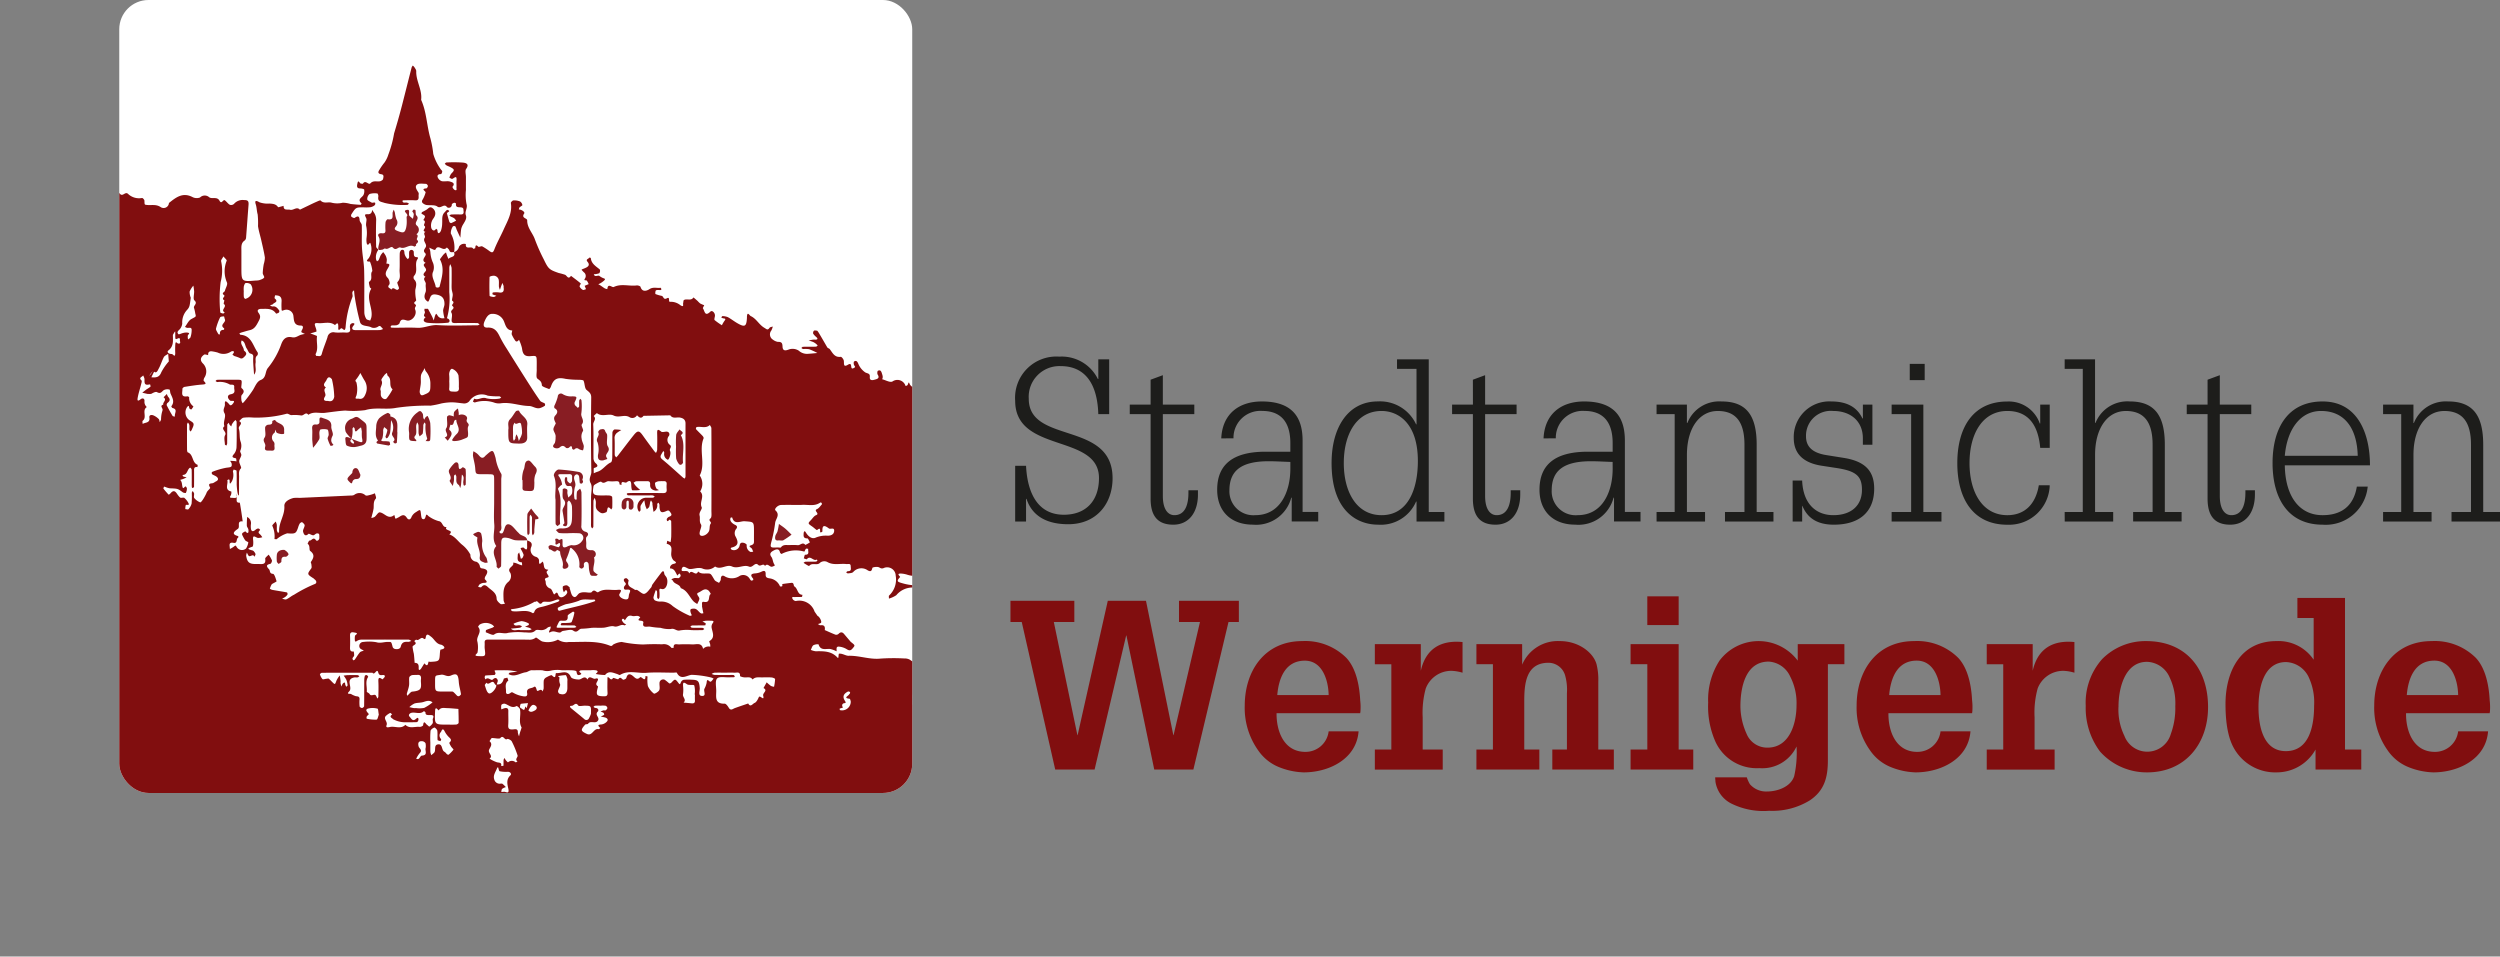
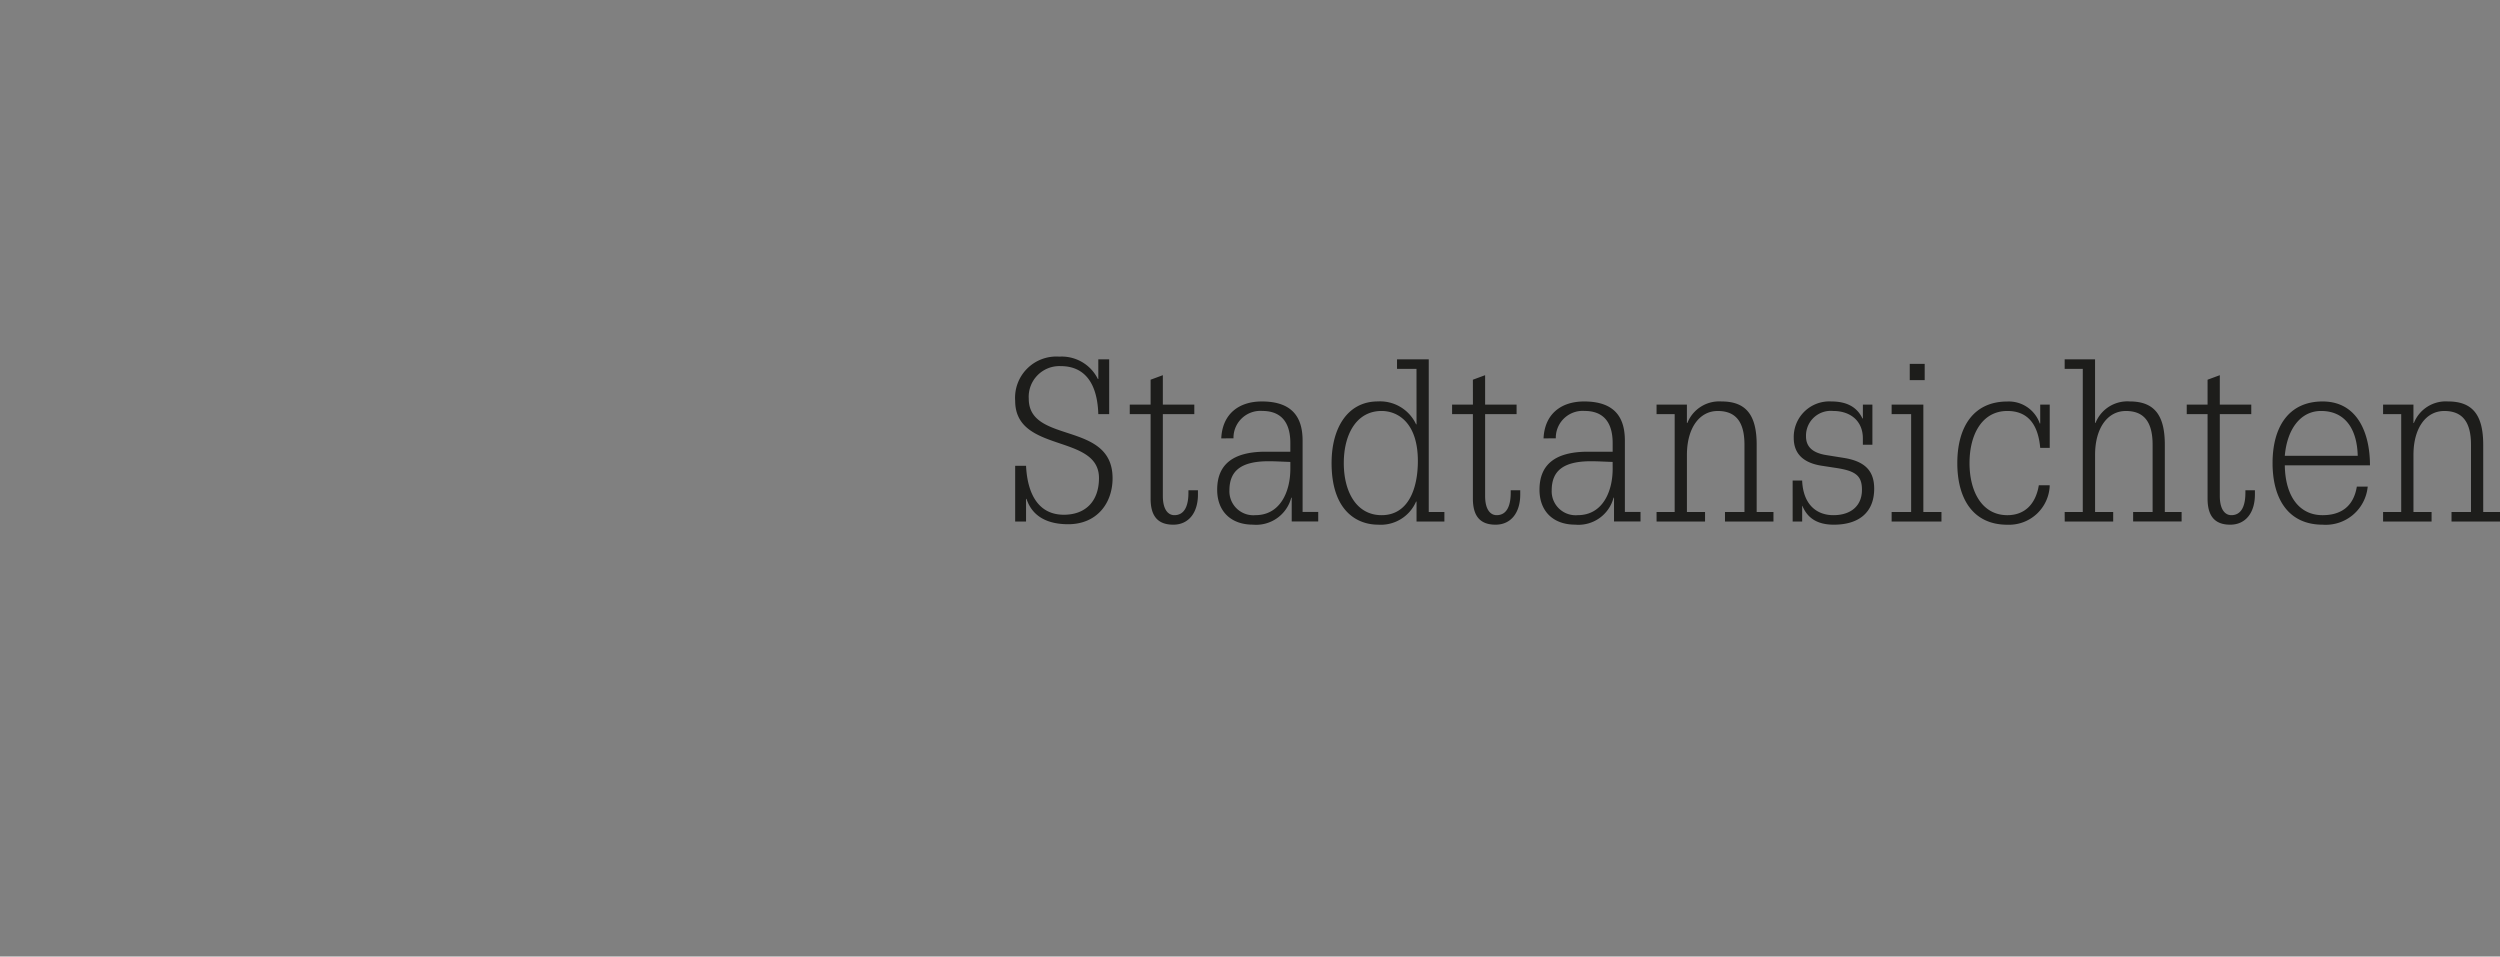
<svg xmlns="http://www.w3.org/2000/svg" viewBox="0 0 357.509 136.789">
  <rect x="0" y="0" width="357.509" height="136.789" fill="#808080" stroke="none" />
  <defs>
    <clipPath id="a" transform="translate(17.054)">
      <rect width="113.398" height="113.398" fill="none" rx="4.183" />
    </clipPath>
  </defs>
  <path fill="#1d1d1b" d="M157.061 51.384h1.555v7.84h-1.555c-.129-4.374-1.911-6.868-5.377-6.868a4.392 4.392 0 00-4.568 4.665c0 6.544 11.986 3.109 11.986 11.37 0 3.564-2.235 6.576-6.349 6.576-2.915 0-5.118-1.069-5.961-3.628h-.064v3.24h-1.555V66.61h1.555c.194 3.952 1.717 7 5.409 7 3.11 0 5.021-1.943 5.021-5.248 0-6.382-11.985-3.5-11.985-11.047A5.9 5.9 0 01151.489 51 5.761 5.761 0 01157 54.2h.064zM164.54 54.3l1.75-.647v4.211h4.5v1.361h-4.5v11.693c0 2.04.81 2.753 1.652 2.753 1.328 0 2.008-1.133 2.008-3.207v-.356h1.361v.616c0 2.559-1.3 4.308-3.531 4.308-2.268 0-3.24-1.3-3.24-3.725V59.224h-2.98v-1.361h2.98zM174.645 62.69c.162-3.531 2.559-5.28 5.8-5.28 4.535 0 5.831 2.462 5.831 5.6v10.2h2.235v1.361h-3.791v-3.4h-.066a5.19 5.19 0 01-5.507 3.855c-3.078 0-5.086-1.879-5.086-4.989 0-3.465 2.073-5.442 6.932-5.442h3.531v-1.23c0-3.273-1.587-4.6-4.017-4.6a3.848 3.848 0 00-4.106 3.57c-.008.116-.01.233-.008.35zm9.88 3.369c-1.1-.032-2.1-.1-3.078-.1-4.016 0-5.636 1.394-5.636 4.179a3.421 3.421 0 003.295 3.542 3.251 3.251 0 00.43-.011c3.532 0 4.989-3.337 4.989-6.64zM202.565 52.745h-2.786v-1.361h4.536v21.834h2.239v1.361h-3.985v-2.851h-.065a5.5 5.5 0 01-5.474 3.3c-2.689 0-6.609-1.685-6.609-8.811 0-5.118 2.365-8.811 6.609-8.811a5.671 5.671 0 015.474 3.271h.065zm-4.989 20.926c3.855 0 5.184-3.854 5.184-7.742 0-5.571-2.948-7.159-5.184-7.159-3.595 0-5.409 3.337-5.409 7.451s1.814 7.45 5.409 7.45zM210.627 54.3l1.75-.647v4.211h4.5v1.361h-4.5v11.693c0 2.04.81 2.753 1.652 2.753 1.328 0 2.008-1.133 2.008-3.207v-.356h1.363v.616c0 2.559-1.3 4.308-3.531 4.308-2.268 0-3.24-1.3-3.24-3.725V59.224h-2.975v-1.361h2.98zM220.732 62.69c.162-3.531 2.559-5.28 5.8-5.28 4.535 0 5.831 2.462 5.831 5.6v10.2h2.237v1.361h-3.79v-3.4h-.065a5.187 5.187 0 01-5.506 3.855c-3.078 0-5.086-1.879-5.086-4.989 0-3.465 2.073-5.442 6.932-5.442h3.531v-1.23c0-3.273-1.587-4.6-4.017-4.6a3.848 3.848 0 00-4.106 3.57c-.008.116-.01.233-.008.35zm9.88 3.369c-1.1-.032-2.1-.1-3.078-.1-4.016 0-5.636 1.394-5.636 4.179a3.421 3.421 0 003.3 3.542 3.251 3.251 0 00.43-.011c3.532 0 4.989-3.337 4.989-6.64zM236.893 73.218h2.591V59.224h-2.591v-1.361h4.341v2.624h.065a4.9 4.9 0 014.891-3.077c3.531 0 5.021 1.975 5.021 6.187v9.621h2.4v1.361h-6.932v-1.361h2.786V63.6c0-3.3-1.264-4.827-3.823-4.827-2.591 0-4.405 2.4-4.405 6.284v8.164h2.591v1.361h-6.932zM256.354 68.715h1.36c.13 3.337 1.977 4.956 4.471 4.956s4.082-1.328 4.082-3.628c0-2.008-.907-2.688-3.6-3.11l-2.106-.323c-2.591-.389-4.049-1.653-4.049-3.985a5.088 5.088 0 014.95-5.222c.145 0 .29 0 .434.007 2.073 0 3.629.713 4.438 2.429h.065v-1.976h1.36V63.6h-1.363v-.91c0-2.526-1.814-3.92-4.244-3.92a3.543 3.543 0 00-3.872 3.181 3.7 3.7 0 00-.015.447c0 1.75 1.3 2.43 2.948 2.689l2.43.389c3.077.485 4.373 1.879 4.373 4.405 0 3.434-2.236 5.151-5.766 5.151-2.2 0-3.726-.81-4.5-2.689h-.033v2.236h-1.36zM270.51 73.218h2.79V59.224h-2.79v-1.361h4.536v15.355h2.591v1.361h-7.127zm2.59-21.186h2.138v2.333H273.1zM293.119 69.4a5.813 5.813 0 01-5.98 5.639h-.077c-4.892 0-7.159-3.693-7.159-8.811s2.267-8.811 7.159-8.811a4.688 4.688 0 014.632 3.142h.065v-2.696h1.36v6.187h-1.36c-.324-3.66-2.009-5.28-4.7-5.28-3.6 0-5.41 3.337-5.41 7.451s1.814 7.45 5.41 7.45c2.462 0 4.049-1.554 4.5-4.275zM295.254 73.218h2.591V52.745h-2.591v-1.361h4.346v9.1h.065a4.9 4.9 0 014.892-3.077c3.53 0 5.02 1.975 5.02 6.187v9.621h2.4v1.361h-6.932v-1.358h2.786V63.6c0-3.3-1.263-4.827-3.822-4.827-2.592 0-4.406 2.4-4.406 6.284v8.164h2.591v1.361h-6.932zM315.691 54.3l1.749-.647v4.211h4.5v1.361h-4.5v11.693c0 2.04.81 2.753 1.652 2.753 1.329 0 2.009-1.133 2.009-3.207v-.356h1.36v.616c0 2.559-1.3 4.308-3.531 4.308-2.267 0-3.239-1.3-3.239-3.725V59.224h-2.98v-1.361h2.98zM326.735 66.544c.064 4.341 2.008 7.127 5.409 7.127 2.5 0 4.406-1.133 4.892-4.081h1.555a6.025 6.025 0 01-6.447 5.442c-4.891 0-7.159-3.693-7.159-8.811s2.268-8.811 7.159-8.811c4.924 0 6.771 4.437 6.771 9.134zm10.43-1.36c-.1-3.984-1.911-6.414-5.247-6.414-2.949 0-4.86 2.624-5.183 6.414zM340.79 73.218h2.592V59.224h-2.592v-1.361h4.341v2.624h.065a4.9 4.9 0 014.892-3.077c3.53 0 5.021 1.975 5.021 6.187v9.621h2.4v1.361h-6.933v-1.361h2.786V63.6c0-3.3-1.263-4.827-3.822-4.827-2.592 0-4.406 2.4-4.406 6.284v8.164h2.591v1.361h-6.935z" />
-   <path fill="#810e0f" d="M144.5 85.914h9.134v3.034H150.7l3.371 16.179h.033l4.315-19.213h5.46l3.91 19.213h.034l3.777-16.179h-3v-3.034h8.561v3.034h-1.482l-5.023 21.1h-5.595L161.08 90.87h-.033l-4.517 19.178h-5.63l-4.787-21.1H144.5zM182.554 101.993c-.034 2.561 1.044 5.527 4.112 5.527a3.324 3.324 0 003.336-2.933h4.28c-.3 3.945-4.213 5.866-7.853 5.866a10.249 10.249 0 01-3.742-.843 6.587 6.587 0 01-2.73-2.258 10.46 10.46 0 01-1.955-6.438c0-4.921 2.8-9.236 8.225-9.236a8.325 8.325 0 016.3 2.394c1.449 1.55 1.887 4.078 1.988 6.1a8.04 8.04 0 01.034 1.551c0 .1-.034.168-.034.27zm7.448-2.593c-.034-2.023-.843-4.921-3.405-4.921-2.831 0-3.741 2.562-3.943 4.921zM203.18 95.925c.708-3.135 2.832-4.416 5.967-4.112V96.2a6.222 6.222 0 00-1.585-.27 3.91 3.91 0 00-3.674 2.529 13.055 13.055 0 00-.438 4.112v4.617h2.865v2.865h-9.707v-2.865h2.359v-12.2h-2.359v-2.871h6.572zM217.675 95.049a5.538 5.538 0 015.393-3.371c2.763 0 4.853 1.719 5.258 3.371a9.091 9.091 0 01.236 2.427v9.707h2.224v2.865h-8.8v-2.865h2.09v-8.056a7.617 7.617 0 00-.236-2.461 2.49 2.49 0 00-2.394-1.887c-3.269 0-3.471 3.067-3.471 5.562v6.842h2.157v2.865h-9v-2.865h2.36v-12.2h-2.36v-2.866h6.54zM233.179 110.048v-2.865h2.393v-12.2h-2.393v-2.866h6.875v15.066h2.089v2.865zm6.875-24.774v4.112h-4.484v-4.112zM261.392 108.734c0 2.392-.472 4.314-2.595 5.73a10.227 10.227 0 01-5.8 1.483 10.334 10.334 0 01-5.494-1.078 4.211 4.211 0 01-2.191-3.1c0-.2-.034-.4-.034-.606h4.522a5.066 5.066 0 00.438.977 3.076 3.076 0 002.461 1.045c1.449 0 3.37-.641 3.876-2.191a15 15 0 00.337-4.247 5.411 5.411 0 01-5.326 3.1 6.492 6.492 0 01-6.3-3.843 12.413 12.413 0 01-1.011-5.527 10.3 10.3 0 011.618-6 6.993 6.993 0 0111.19 0v-2.36h6.671v2.865h-2.359zm-12.506-7.719a9.738 9.738 0 00.877 3.91 3.183 3.183 0 003 1.989c3.168 0 4.146-3.472 4.146-6.068a8.267 8.267 0 00-.91-4.112 3.613 3.613 0 00-3.068-2.123c-3.37 0-4.045 3.775-4.045 6.404zM270.054 101.993c-.034 2.561 1.045 5.527 4.112 5.527a3.322 3.322 0 003.337-2.933h4.281c-.3 3.945-4.213 5.866-7.854 5.866a10.244 10.244 0 01-3.741-.843 6.581 6.581 0 01-2.73-2.258 10.46 10.46 0 01-1.955-6.438c0-4.921 2.8-9.236 8.224-9.236a8.32 8.32 0 016.3 2.394c1.45 1.55 1.888 4.078 1.989 6.1a8.039 8.039 0 01.033 1.551c0 .1-.033.168-.033.27zm7.449-2.6c-.034-2.023-.843-4.921-3.4-4.921-2.832 0-3.741 2.562-3.944 4.921zM290.683 95.925c.708-3.135 2.831-4.416 5.966-4.112V96.2a6.221 6.221 0 00-1.584-.27 3.91 3.91 0 00-3.674 2.529 13.026 13.026 0 00-.439 4.112v4.617h2.866v2.865h-9.708v-2.865h2.359v-12.2h-2.359v-2.871h6.573zM300.323 107.487a10.353 10.353 0 01-2.056-6.539 9.379 9.379 0 012.359-6.708 8.71 8.71 0 016.27-2.562c5.763 0 8.864 4.011 8.864 9.438 0 5.191-3.2 9.337-8.729 9.337a8.956 8.956 0 01-6.708-2.966zm2.629-6.439a8.54 8.54 0 00.843 4.18 3.5 3.5 0 006.64-.27 10.691 10.691 0 00.64-3.977 8.638 8.638 0 00-.809-4.112 3.657 3.657 0 00-3.235-2.225c-3.231 0-4.077 3.91-4.077 6.404zM331.131 107.183a6.355 6.355 0 01-5.562 3.27 6.771 6.771 0 01-6-3.27c-.64-1.045-1.314-2.865-1.314-6.505 0-4.584 2.089-9 7.28-9a6.07 6.07 0 015.326 2.663v-5.967h-2.326V85.51h6.809v21.673h2.326v2.865h-6.539zM330.086 96.7a3.752 3.752 0 00-3.169-2.023c-3.3 0-3.944 3.876-3.944 6.438 0 2.595.607 6.3 3.911 6.3 3.471 0 4.044-3.842 4.044-6.539a8.464 8.464 0 00-.842-4.176zM344.073 101.993c-.033 2.561 1.045 5.527 4.113 5.527a3.324 3.324 0 003.337-2.933h4.28c-.3 3.945-4.213 5.866-7.853 5.866a10.249 10.249 0 01-3.742-.843 6.587 6.587 0 01-2.73-2.258 10.46 10.46 0 01-1.955-6.438c0-4.921 2.8-9.236 8.225-9.236a8.325 8.325 0 016.3 2.394c1.449 1.55 1.887 4.078 1.988 6.1a8.04 8.04 0 01.034 1.551c0 .1-.034.168-.034.27zm7.45-2.6c-.034-2.023-.843-4.921-3.4-4.921-2.831 0-3.741 2.562-3.943 4.921z" />
-   <rect width="113.398" height="113.398" x="17.054" fill="#fff" rx="4.183" />
  <g clip-path="url(#a)">
-     <path fill="#810e0f" d="M173.017 135.206V75.247c-.282 0-.564.011-.844 0-.529-.025-.612.121-.2.48-.066.066-.138.194-.2.187a1.827 1.827 0 01-.77-.163c-.405-.262-.443-.9-1-1.04a1.053 1.053 0 01.282-.132c.232-.034.437-.031.2-.35a.916.916 0 00-1.038-.3c-.375.083-.736.228-1.113.3a.428.428 0 01-.365-.209c-.035-.123.064-.406.137-.417.37-.058.71-.054.236-.509a.447.447 0 01.03-.435c.289-.289.3-.452-.15-.433-.249.01-.235.015-1.093-.291-.252-.09-.606.075-.905.155-.266.072-.232.083-.356-.334-.055-.183-.251-.323-.382-.482a4.711 4.711 0 01-.242.434c-.466.661-.945.733-1.262.048-.535-1.153-1.719-1.017-2.581-1.5a.908.908 0 00-.2.31c-.075.279-.121.388-.352.08-.319-.425-.341-.4-1.089-.543a.576.576 0 01-.351-.187c-.313-.457-.575-.329-.846.034a2.238 2.238 0 01-.237.24c-.057-.086-.162-.17-.164-.258-.017-.506 0-1.014-.017-1.52 0-.078-.115-.152-.177-.228a1.869 1.869 0 00-.149.275c-.078.226-.14.457-.209.685-.435-.564-.926.465-1.218.013-.177-.276-.907-.522-.342-1.131.127-.137-.071-.573-.119-.872-.313.082-.867-.262-.822.464a.22.22 0 01-.081.125c-.124-.057-.331-.109-.346-.194-.082-.446-.913-.168-.749-.708.2-.672-.8-.69-.6-1.3-.477-.066-.962-.255-1.383.193a.443.443 0 01-.432-.01.6.6 0 01-.1-.441 2.124 2.124 0 01.163-.478c-.152.029-.347.008-.45.095-.587.5-.734.268-.765-.384-.014-.292-1.58-1.329-1.961-1.422a9.237 9.237 0 01-1.042-.337 1.439 1.439 0 01-.3-.22c.92-.744-.369-.681-.4-1.094-.045-.535-.332-.426-.667-.209-.439.284-.23.477.032.73a2.069 2.069 0 01.306.544c.089.166.28.448.242.484-.273.258-.45-.008-.686-.148a5.286 5.286 0 00-1.548-.727c-.518-.1-.3.211-.1.426a.3.3 0 01-.123.21c-.312.087-.857-.364-.7-.588.477-.693.177-1.024-.452-1.31-.1-.043-.1-.283-.15-.432a1.662 1.662 0 00-.184.543c.025.783-.824.358-1.045.782-.214-.164-.57-.306-.6-.5s.558-.66-.155-.484c-1.834.45-2.11.4-3.28-1.194-.1-.134-.209-.313-.348-.353a1.272 1.272 0 01-1.038-1.469 1.09 1.09 0 01.028-.126c.012-.078-.1-.177-.16-.266-.056.089-.17.186-.159.267a.95.95 0 01-.444 1c-.114.073-.3.035-.451.048.034-.12.03-.281.108-.351.309-.277.564-.526.05-.844-.9-.555-1.787-1.119-2.692-1.661a.381.381 0 00-.345.087c-.273.288-.539.612-.837.057-.277-.517-1-.5-1.228-1.154-.1-.3-.175.144-.26.267a.56.56 0 01-.276.127 1.221 1.221 0 00-1.884-.639c-.355.17-.971-.2-1.468-.33.17-.308.046-.565-.05-.878-.112-.369-.276-.465-.556-.328-.085.042-.117.415-.033.543.367.559-.15.649-.423.727-.251.072-.75.2-.7-.372.051-.554-.306-.484-.65-.666a2.768 2.768 0 01-1.02-1.292c-.162-.354-.321-.424-.577-.27-.082.05-.077.41.013.544.149.223.217.252-.1.413-.59.3-.035-.963-.8-.49s-.485-.33-.606-.66c-.07-.193-.3-.488-.427-.472-.881.111-1.154-.569-1.561-1.1-.084-.109-.282-.136-.352-.248-.105-.166-1.234-2.157-1.351-2.28-.039-.04-.077-.11-.12-.114-.151-.014-.356-.064-.443.011a.459.459 0 00-.1.432 2.452 2.452 0 00.462.487c.242.243.159.349-.152.356a2.723 2.723 0 00-.338 0c-.209.031-.417.078-.625.118.219.072.444.131.656.222a2.009 2.009 0 01.4.258 2.673 2.673 0 01.24.236c-.083.059-.165.167-.25.169-.619.014-1.238 0-1.857.016-.08 0-.158.113-.237.173.091.052.179.143.273.149a3.737 3.737 0 01.839.023 9.615 9.615 0 011.186.544c-.434.039-.868.088-1.3.113a1.742 1.742 0 01-1.353-.439 1.615 1.615 0 00-1.389-.192c-.6.239-.926.2-.946-.43-.017-.53-.185-.656-.678-.645a1.6 1.6 0 01-.7-.321.878.878 0 01-.287-1.208.847.847 0 01.065-.092 2.427 2.427 0 00.211-.572c-.159.058-.388.069-.465.183-.281.413-.431.177-.742 0-.765-.443-1.139-1.312-1.946-1.677-.176-.079-.488-.743-.545.081v.169c-.064 1.255-.3 1.387-1.393.754-.458-.264-.873-.6-1.338-.852a2.138 2.138 0 00-.779-.147c-.046-.005-.107.131-.162.2a1.03 1.03 0 00.286.121c.286.024.4.083.169.362a4.4 4.4 0 00-.364.622 9.17 9.17 0 01-1.038-.734c-.086-.078.007-.368.038-.558.072-.444-.384-.914-.645-.657-.817.8-.812-.126-1.063-.452-.052-.068.115-.3.181-.464a3.97 3.97 0 01-.573-.246 2.86 2.86 0 01-.363-.35c-.195-.177-.4-.346-.6-.518-.346.547-.948.131-1.363.373-.094.055-.076.294-.118.446-.051.184.17.637-.377.307a2.156 2.156 0 00-1.484-.5c-.329.053.067-.788-.464-.5-.5.273-.469-.279-.728-.345a5.124 5.124 0 01-.9-.262c-.055-.026-.027-.475.071-.528.175-.094.432-.03.655-.045.044 0 .124-.073.119-.1-.018-.082-.078-.229-.1-.225-.528.087-1.059-.164-1.613.2-.339.221-1.023.5-1.275-.334-.034-.114-.368-.22-.547-.2-1.084.139-2.193-.3-3.283.225-.24.115-.837-.631-.913.3a1.411 1.411 0 01-.355-.1c-.229-.135-.44-.3-.662-.445a2.918 2.918 0 00-.276-.147c.128-.064.261-.119.381-.194a3.484 3.484 0 00.388-.285c.2-.166.311-.3-.069-.4a2.513 2.513 0 01-.543-.315c-.247-.14-.651.242-.8-.24a2.641 2.641 0 00.783-.143.577.577 0 00.077-.536c-.546-.463-1.216-.81-1.287-1.647 0-.025-.218-.061-.22-.055-.066.2-.575.21-.249.6.455.543-.06.78-.406.926-.5.209-.521.155-.3.383a1.68 1.68 0 00.24.237.656.656 0 01.1.844c-.248.367.17.2.265.306a2.057 2.057 0 01.262.5l-.576.239.2.478c-.152.04-.345.159-.448.105a1.07 1.07 0 01-.466-.468c-.049-.107.2-.417.163-.451-.449-.385-.928-.733-1.4-1.091-.4.583-.562-.015-.841-.149a8.585 8.585 0 00-.907-.254c-1.354-.471-1.486-.579-2.132-1.927a25.53 25.53 0 01-1.269-2.849c-.316-.943-1.128-1.674-1.112-2.755 0-.341-.906-.294-.428-.985.135-.2-.356-.566-.771-.568.033-.1.039-.233.106-.3.124-.132.418-.253.4-.338a.743.743 0 00-.339-.513 2.248 2.248 0 00-.943-.147c-.132.007-.378.263-.361.371.228 1.431-.5 2.593-1.037 3.8-.425.951-.947 1.861-1.323 2.829-.172.441-.29.534-.664.275a9.013 9.013 0 00-1.062-.7c-.148-.075-.484.132-.572.046-.4-.392-.392-.105-.441.2-.008.051-.19.074-.292.11-.161-.513-1.151.227-1.046-.691a.84.84 0 00-.972.375 1.078 1.078 0 01-.717.79c.278.776-.579.613-.8.973-.07-.167-.145-.332-.208-.5-.054-.145-.094-.3-.141-.443a2.712 2.712 0 00-.351.3c-.185.219-.349.456-.523.685.72 1.314.266 2.617-.045 3.918-.016.064-.177.122-.273.127s-.275-.05-.281-.1c-.1-.738-.7-1.467-.373-2.173a1.754 1.754 0 00-.081-1.413 4.342 4.342 0 01-.309-1.39 2.3 2.3 0 00-.177-.64c.232.106.462.215.7.315a.474.474 0 00.168 0c.088-.113.154-.277.269-.329.457-.2.931.562 1.4-.009.12.138.3.256.348.415.128.413.447.211.687.261a4.158 4.158 0 00-.471-2.675 1.663 1.663 0 01.318-1.033c.1-.037.275-.046.319.01a2.008 2.008 0 01.174.43c.18.4.368.8.553 1.193.04-.434.05-.873.132-1.3a2.451 2.451 0 01.329-.7c.217-.378.49-.76.325-1.208-.2-.554.29-1.009.093-1.611a6.909 6.909 0 01-.082-1.994c-.006-.619 0-1.238 0-1.856 0-.394-.156-.9.03-1.16.513-.716-.041-.862-.462-.907a18.946 18.946 0 00-2.359-.015c-.08 0-.157.113-.236.174a1.335 1.335 0 00.241.234c.181.1.382.165.566.261.625.327.623.428.108.944a1.8 1.8 0 00-.253.565c.143.06.324.2.421.162.308-.137.662-.582.6.233-.027.335.014.676-.012 1.011-.012.146.13.51-.257.343a.789.789 0 01-.32-.445c.505-.556-.134-.689-.359-.758-.359-.111-.794.035-1.166-.054a.962.962 0 01-.571-.538c-.126-.338.111-.477.462-.471.062 0 .194-.265.175-.39-.022-.14-.2-.249-.271-.39a7.1 7.1 0 01-1.007-2.1 14.444 14.444 0 00-.406-2.217c-.532-1.82-.539-3.766-1.33-5.522.18-1.436-.751-2.684-.7-4.1.007-.184-.154-.382-.258-.561a1.341 1.341 0 00-.235-.241 1.076 1.076 0 00-.165.266c-.456 1.781-.9 3.564-1.357 5.345-.35 1.371-.742 2.737-1.151 4.085a16.014 16.014 0 01-.823 3.034 4.1 4.1 0 01-.543 1.124 8.531 8.531 0 00-.727 1.043c-.258.373-.2.577.283.649.422.063.27.442.237.672-.019.129-.259.283-.424.322-.461.108-.973-.162-1.4.308-.256.28-.7-.558-1.054.034-.027.045-.211.008-.319-.011-.166-.029-.353-.646-.478 0-.053.276-.177.706.4.7.2 0 .552.08.568.171a1.233 1.233 0 01-.109.779c-.215.38-.942.611-.261 1.19.011.009-.087.207-.128.205-.488-.029-.977-.066-1.463-.128A3.985 3.985 0 0049 28.993a3.294 3.294 0 01-1.585-.009c-.5-.147-1.1.189-1.572-.309-.059-.063-.372.092-.557.171-.334.144-.661.3-.99.461l-1.407.676c-.47-.5-.927.144-1.412.014-.38-.1-.942.175-.921-.563-.119.034-.237.074-.358.1-.151.036-.41.132-.44.085-.294-.459-.749-.473-1.209-.51a3.586 3.586 0 01-1.439-.178c-.512-.3-.712-.261-.537.284.154.48.136.974.276 1.455a12.49 12.49 0 01.05 1.675c.094.675.31 1.331.461 2 .186.825.39 1.647.519 2.481a3.42 3.42 0 01-.159.936 9.228 9.228 0 00-.147 1.284c0 .22.272.523.2.643-.122.19-.427.277-.669.37a1.829 1.829 0 01-.483.056c-2.1.176-2.1.176-2.1-1.882v-2.362c0-.552-.086-1.118.487-1.494a.6.6 0 00.183-.421c.124-1.546.226-3.1.349-4.641.036-.455-.022-.721-.6-.7a1.634 1.634 0 00-1.48.546.618.618 0 01-.59.127c-.275-.154-.46-.459-.721-.646-.242-.172-.453.634-.756.066-.347-.649-1.066-.2-1.477-.5a.95.95 0 00-1.31.033 1.319 1.319 0 01-1.1-.07c-1.4-.713-2.362.075-3.348.858a.758.758 0 01-1.204.571c-.644-.418-1.278-.225-1.914-.288-.386-.04-.366-.012-.386-.612 0-.139-.239-.4-.347-.387a2.277 2.277 0 01-1.953-.546c-.456-.5-.814.5-1.238-.107a2.223 2.223 0 00-1.243-.6 9.807 9.807 0 00-1.472-.12c-.355-.032-.538.1-.477.465.071.416-.546.826 0 1.239l-.248.246c-.365-.609-.652.456-.92.07-.428-.617-.715.076-1.066.089-.318.011-.613.379-.941.545-.116.058-.3-.015-.452-.029a2.253 2.253 0 00.176-.359c.14-.477.026-.622-.434-.575-1.077.111-1.322.176-1.832-.181-.526-.369-.867.021-1.287.1.023-.646-.674-.571-.934-.934a6.465 6.465 0 01-2.034.409c-.239.056-.344.71-.5 1.1a3.148 3.148 0 00-.112.46 2.347 2.347 0 01-.467-.364c-.09-.112-.047-.337-.142-.437s-.38-.184-.419-.138c-.161.192-.217.563-.395.625s-.535-.329-.67-.256a1.24 1.24 0 00-.644 1.632 1.171 1.171 0 00.129.229c.05.1-.085.29-.135.438a3.692 3.692 0 00-.246-.53c-.047-.073-.185-.084-.282-.126v104.717c0 .45-.175 1.076.05 1.3s.851.049 1.3.049h170.25c.338 0 .679-.025 1.013.008.3.029.371-.052.347-.346-.037-.386-.012-.786-.012-1.18zm-62.644-57.963a20.3 20.3 0 00.481-2.493c.076-.571.747-1.114.037-1.765-.211-.194.332-.76.813-.772.841-.021 1.683-.006 2.524-.006.112 0 .225.009.336 0 .91-.089 1.874.262 2.723-.332a.17.17 0 01.161 0c.051.065.122.2.1.226-.224.25-.427.576-.714.7-.559.244.473.637-.141.875-.287.111-.488.45-.721.693-.466.486-.461.485.184.931.244.169.638.548.69.5.668-.559.305.315.5.335.086.009.269-.1.266-.156-.053-.98.331-.855.927-.41.215.16.774-.212.752.337-.02.5-.419.7-.933.7a3.751 3.751 0 00-1.732.286c-.52.242-1.05-.195-1.367-.716-.053-.085-.118-.162-.178-.244-.053.091-.148.179-.152.271-.014.375-.114.8.526.788.119 0 .244.368.366.566a4.084 4.084 0 01-.653.371c-.393-.483-.731.081-1.094.033a7.824 7.824 0 00-1.176-.01c-.429.01-.887-.12-1.221.325-.061.081-.322 0-.49.012-1.107.054-1.099.03-.814-1.045zm-5.886-3.209c.02-.04.217-.042.22-.032.293 1.1 1.175.5 1.759.538 1.348.1 1.353.035 1.356 1.458v.168c0 .392-.008.783 0 1.175.01.356-.029.523-.484.66-.418.126.171.328.228.535a2.572 2.572 0 00.156.357c-.152.007-.347.079-.448.011a.96.96 0 01-.49-.976c.011-.085-.266-.271-.431-.3-.259-.05-.5-.061-.579.358a.828.828 0 01-.953.68.85.85 0 01-.166-.046c-.071-.018-.123-.127-.168-.2-.007-.012.067-.1.113-.111 1.115-.263.989-.873.542-1.675a1.013 1.013 0 01.084-.936c.438-.473-.083-.62-.243-.712-.424-.251-.674-.597-.496-.952zm-4.871-12.962c.629-.13 1.334.248 1.9-.3.075.157.213.314.214.471.015 2.077.01 4.155.01 6.232 0 1.853.006 3.706-.005 5.558 0 .379.074.934-.133 1.1-.42.334.237.465.018.771-.2.273-.085.747-.24 1.07a1.3 1.3 0 01-.683.6c-.279.1-.726.13-.642-.431.058-.392.345-.9.191-1.139-.287-.444-.091-.867-.2-1.275-.129-.482.416-.942.3-1.187-.369-.761.483-1.591-.219-2.267a2.069 2.069 0 00-.064-2.275c.876-1.7-.159-3.6.555-5.32.034-.083-.068-.258-.152-.349-.306-.328-.638-.633-.939-.965-.037-.046.038-.283.089-.294zM84.9 59.5a4.3 4.3 0 01.459-.426c.746.618 1.7 0 2.39.345.783.391 1.573-.231 2.317.266a.769.769 0 001.026-.3c.289.275.577.57.933.081l3.829-.073c.364.533.917.235 1.384.32s.8.31.793.852c-.006 1.292 0 2.584 0 3.876v3.708a.88.88 0 01-.109.289 1.27 1.27 0 01-.237-.13c-.988-.871-1.951-1.773-2.971-2.606-.414-.337-.227-.581-.055-.885.065-.115.139-.224.209-.336.043.095.137.2.119.283a.868.868 0 00.486.97c.177.1.547-.847.34-1.279-.146-.3.413-.591-.1-.9a.9.9 0 01-.067-1.206c.163-.188.106-.685-.447-.619-.221.026-.53.1-.659-.013-.473-.408-.582-.3-.563.276.026.786.015 1.573 0 2.359a1.259 1.259 0 01-.171.413 2.42 2.42 0 01-.236-.239c-.54-.731-1.085-1.458-1.61-2.2s-.738-.848-1.346-.087c-.771.967-1.512 1.957-2.268 2.935a2.673 2.673 0 01-.237.239c-.068-.116-.193-.231-.2-.349-.017-.786.022-1.574-.022-2.358a.919.919 0 01.4-.849c.175-.134.372-.241.558-.36a4.753 4.753 0 00-.967-.079c-.119.013-.3.281-.3.436-.025 1.179 0 2.359-.023 3.539 0 .254-.052.668-.2.733-.749.328-1.157 1.132-1.967 1.353a3.686 3.686 0 00-.483.209c.011-.265-.039-.737.042-.761.613-.178.622-.361.153-.765a1.08 1.08 0 01-.228-.732c-.02-1.573.03-3.148-.036-4.718-.028-.419.518-.794.064-1.212zM70.007 39.617c0-.063.264-.156.411-.169a.75.75 0 01.9.565.759.759 0 01.018.15c.033.277-.01.562.013.841a1.984 1.984 0 00.143.444c.062-.185.123-.372.189-.556.052-.147.111-.291.167-.437.056.145.118.287.167.434a.658.658 0 010 .188c.087.526-.027.864-.7.737a3.234 3.234 0 00-.834.015c-.03 0-.062.148-.066.229 0 .026.078.065.126.084.146.055.294.1.442.153-.131.062-.265.179-.393.173-.2-.009-.574-.093-.577-.158-.037-.897-.033-1.796-.006-2.693zM50.248 30.65c.641-1 .645-1 1.743-1A5.156 5.156 0 0053 29.628c.243-.051.608-.221.648-.4.108-.474-.34-.153-.509-.261-.224-.142-.6-.282-.62-.452a.92.92 0 01.34-.777 2.507 2.507 0 011.116-.067c.054 0 .15.289.128.428-.123.768.342.722.909.923a11.171 11.171 0 003.255.276c.068 0 .144-.118.216-.181a.935.935 0 00-.278-.141c-.165-.024-.34.013-.5-.016-.067-.012-.122-.127-.164-.2-.007-.015.072-.11.113-.111.561-.01 1.126-.046 1.683 0 .5.039.554-.219.523-.6-.013-.167.061-.374-.014-.5-.222-.374-.589-.835-.214-1.145.274-.227.844-.118 1.281-.113.1 0 .27.186.277.3s-.133.343-.221.35c-.813.06-.178.343-.1.552a4.082 4.082 0 01-.5 1.168.363.363 0 00.042.343 1.214 1.214 0 00.541.306c.533.089 1.21-.055 1.583.224.512.384.967-.525 1.4.1a.429.429 0 00.674-.4c0-.082.209-.2.34-.24a.381.381 0 01.268.116c-.158.932 1.037.2 1.056.859.008.289.177.718-.4.7-.45-.011-.9-.011-1.35.006-.091 0-.178.105-.267.161.089.056.174.12.268.167a2.432 2.432 0 01.422.2 1.833 1.833 0 01.282.351 6.5 6.5 0 01-.7.346c-.062.023-.236-.086-.263-.166-.134-.4-.235-.8-.347-1.207-.053-.187.7-.29.061-.513-.083-.028-.27.219-.4.349-.438.442-.31 1.01-.345 1.546a3.431 3.431 0 01-.18 1.091c-.1.236-.468.679-.5-.095 0-.067-.125-.129-.192-.193-.315.5-.608.127-.688-.112a1.652 1.652 0 01.072-.941c.092-.293.363-.531.447-.824a.916.916 0 00-.3-1.038c-.38-.315-.566-.07-.83.147a5.729 5.729 0 01-.684.373.336.336 0 00-.108.223c.164.134.441.217.492.376s-.141.371-.225.561c.519.2-.08.657.156.825.382.27-.514.69.148.852-.427.235.063.586-.1.831-.282.428.144.747.186 1.121.045.4-.608.638-.109 1.115.344.329-.791.917.047 1.366-.678.363.177.678.055 1.088-.07.235-.7.574-.077.9-.485.367.1.693.044 1.06-.062.384.1.833-.039 1.169-.248.6-.2 1.017.363 1.349.363-.343.19-1.168 1.1-1.04.807.114 1.258.46 1.25 1.371 0 .324-.2.646-.193.968a5.588 5.588 0 00.2 1.065.768.768 0 00-.166 0 .826.826 0 01-.852-.44.939.939 0 00-.184-.218 1.655 1.655 0 00-.146.272c-.075.229-.135.462-.2.694-.077-.19-.142-.387-.234-.569-.186-.368-.387-.728-.582-1.092h-.5c0 .118-.035.269.023.349.192.264-.407.648.139.838-.623.57-.028.785.333.814a14.448 14.448 0 002.851-.015c.307-.036.376-.51-.139-.635a10.226 10.226 0 00.336-3.741c.007-1.181 0-2.362.007-3.543a1.776 1.776 0 01.129-.451 1.773 1.773 0 01.194.523c.023.674.009 1.349.009 2.024 0 .338-.021.677.007 1.012.022.27.14.533.149.8.011.3-.177.806-.061.879.464.294-.223.549.023.745.5.4-.4.547-.145.97.15.246.044.66.023 1-.024.37.136.472.487.466 1.069-.018 2.138-.012 3.206 0 .106 0 .21.137.314.21a.853.853 0 01-.288.113c-1.913.007-3.83.091-5.735-.029-1.021-.064-1.905.442-2.9.385s-2.024-.012-3.036-.013c-.223 0-.447 0-.669-.018-.043 0-.12-.1-.114-.11.048-.076.108-.193.175-.2a5.549 5.549 0 00.67-.022c.169-.042.406-.168.447-.306.18-.605.456-.553 1-.392.721.213 1.565-.774 1.232-1.54-.161-.37.3-.534.021-.74-.426-.313.139-.407.122-.618a5.651 5.651 0 01-.123-1.467c.108-.552.3-1.036-.184-1.507a.486.486 0 01-.016-.476c.7-.717-.031-1.746.561-2.477.033-.04-.03-.224-.038-.223-.641.058-.509-.4-.549-.771a.333.333 0 00-.645-.021c-.047.273 0 .561-.024.841-.007.084-.112.16-.173.24a1.3 1.3 0 01-.233-.242 1.534 1.534 0 01-.249-.567c-.025-.3-.019-.6-.418-.509-.121.028-.252.315-.258.487-.028.787.019 1.576-.023 2.362-.031.58.233 1.2-.3 1.744-.108.11.161.573.216.881.012.066-.141.225-.23.235-.293.034-.575-.513-.888-.018-.051-.248-.689-.235-.272-.743.132-.159-.018-.75-.226-.951-.548-.533-.167-1.019.05-1.413.237-.431.334-.607-.248-.629a2.636 2.636 0 00.069-.6 1.81 1.81 0 00-.194-.591 3.374 3.374 0 00-.318-.452 2.778 2.778 0 00-.346.426c-.123.227-.193.482-.31.714-.04.079-.153.121-.233.181a.907.907 0 01-.133-.281 1.778 1.778 0 01.333-1.378c-.113-.145-.32-.289-.323-.437-.026-1.237-.039-2.475 0-3.712a1.856 1.856 0 00-.348-1.212c-.079-.107-.14-.229-.209-.344a1.193 1.193 0 01-.142.443.576.576 0 01-.408.185c-.595-.032-.555.072-.309.582.129.27-.125.765.021 1.224a5.192 5.192 0 01.032 1.509 2.683 2.683 0 00.015.839c.191.546.4-.182.517-.042a2.406 2.406 0 01-.21 2.149c-.25.3-.52.514.154.516a4.4 4.4 0 01.344 1.353c-.391.43.147 1.124-.452 1.524-.1.067.028.505.086.764.021.094.225.214.21.238-.857 1.377.309 2.746.008 4.114a3.244 3.244 0 01-.163.438c-.192-.077-.472-.1-.557-.245a1.848 1.848 0 01-.278-.889c-.023-2.025.025-4.051-.027-6.075-.028-1.081-.254-2.155-.311-3.237-.056-1.066.008-2.138-.027-3.2-.008-.239-.293-.466-.307-.706-.037-.641-.266-.643-.724-.329-.08.055-.329-.078-.456-.179-.061-.039-.056-.25-.001-.335zm14 23.848a5.9 5.9 0 00-.007-.83c-.061-.434.194-.989.427-.924a1.545 1.545 0 01.894.927 12.4 12.4 0 01.054 1.647c.1.708-.268.707-.771.683-.357-.017-.666.007-.6-.508a8.225 8.225 0 000-.993zm-3.717-1.481a3.888 3.888 0 00.189-.383 2.023 2.023 0 00.155.434 2.689 2.689 0 01.671 1.865c.005 1.1-.032 1.161-1.016 1.56-.1.041-.291.042-.338-.018a.749.749 0 01-.176-.461c.034-.475.173-.947.167-1.419-.014-.961-.04-.959.346-1.578zm-5.984 1.377c-.077-.14.264-.529.44-.783a1.576 1.576 0 01.348-.282c.043.148.039.358.139.436.632.5.052 1.408.667 1.9a7.826 7.826 0 01-.844 1.308c-.278.292-.827-.077-.844-.528-.006-.167 0-.334 0-.546-.246-.477.408-.933.092-1.505zm-9.4-7.532c-.218-.6-.2-.7.392-.651.791.063 1.639-.3 2.368.281.423-.476.46-.194.473.226 0 .182-.084.739.332.272.242-.272.6.7.711-.207a14.874 14.874 0 01.97-4.3c.133-.3-.226-.729.236-.955.035.322.05.648.11.964a33.017 33.017 0 00.746 3.564c.211.68 1.124.461 1.669.786a1.055 1.055 0 00.917-.138c.289-.2.354-.019.491.111.078.073.144.157.215.236a1.558 1.558 0 01-.44.15c-.616.017-1.234.007-1.851.007-.56 0-1.122.016-1.682 0-.51-.018-.538-.3-.261-.634.2-.24.207-.373-.128-.362a.468.468 0 00-.341.243.985.985 0 00-.01.5c.09.571-.224.634-.683.6-.5-.032-1.017.046-1.512-.021a.846.846 0 00-1.023.62.708.708 0 00-.016.08c-.253.79-.594 1.555-.807 2.354-.144.542-.515.257-.788.323-.012 0-.132-.223-.1-.285.43-.79.088-1.635.192-2.445.006-.05 0-.14-.028-.151-.31-.127-.625-.242-.938-.36a6.388 6.388 0 00.9-.261 1.579 1.579 0 00-.115-.542zm5.834 7.879c-.017-.155-.29-.237-.05-.486a5.665 5.665 0 00.6-.916c.185.337.356.683.558 1.01a2.058 2.058 0 01.19 1.977c-.2.511-.45.819-1.021.679-.533.039-.458-.025-.271-.49a3.922 3.922 0 00-.007-1.774zm-4.368.676c-.608-.4-.057-.745.08-1.078.2-.481.464-.495.773-.1a12.329 12.329 0 01.332 2.5c-.1.509-.369.738-.877.6-.521.018-.78-.108-.438-.651.248-.388-.4-.888.129-1.271zM34.869 40.963c.037-.179.155-.474.256-.482a.98.98 0 01.73.178 1.353 1.353 0 01-.767 2.084c-.065.007-.208-.169-.219-.271a7.574 7.574 0 01-.011-.839 3.334 3.334 0 01.011-.67zm-3.315-.632a6.306 6.306 0 00.067-2.973c-.043-.169.185-.406.33-.694.2.257.511.513.466.624a4 4 0 00.043 3.117c.12.31-.2.784-.3 1.187-.05.2-.551.3-.123.611.265.194-.474.476.028.727.057.029-.128.5-.058.549.555.357-.566.883.138 1.186-.079.06-.165.178-.235.169-.147-.019-.41-.1-.411-.163a19.993 19.993 0 01.055-4.34zm-.08 5.059c.055-.117.361-.143.553-.148.04 0 .07.285.134.425.207.447-.838.784-.111 1.279.03.02-.016.219-.026.219-.392 0-.6.166-.576.581 0 .037-.073.078-.113.118a1.089 1.089 0 01-.187-.214c-.1-.218-.3-.474-.258-.665a8.4 8.4 0 01.582-1.595zm-5.693 1.6a1.445 1.445 0 00.281-.718 2.617 2.617 0 01.666-1.927c.413-.45.394-.618.553-1.767a2.253 2.253 0 01-.164-.881 3.06 3.06 0 01.534-.848 7.728 7.728 0 01.11.8c.019.449-.18 1.1.043 1.307.536.484-.219.741-.048 1.114a5.374 5.374 0 01.171.772c.139.5.1.414-.578.791-.387.213-.6.734-.9 1.116a1.641 1.641 0 00.283.129c.241.057.638-.152.675.252a3.258 3.258 0 01-.167 1.1c-.034.126-.225.21-.344.314a1.52 1.52 0 01-.037-.57c.054-.166.408-.318-.03-.409a1.7 1.7 0 00-.646.054c-.235.047-.6.251-.672.171-.331-.368.106-.547.27-.8zm-.727.419c.021.276 0 .554.011.831.011.313.093.286.37.161.24-.108.328 0 .291.212-.032.184.23.585-.25.515-.156-.023-.337-.4-.4.031a11.1 11.1 0 00-.016 1.328c-.016.766-.3.128-.511.135-.446.014-.74-.289-.474-.5.815-.629.642-1.44.648-2.228.3-.536.329-.513.331-.489zm-3.014 5.74c.366.308.533-.225.636-.4.3-.527.466-1.137.753-1.678.111-.209.408-.321.621-.477l.093 1.089a7.63 7.63 0 00-1.075 1.549c-.252.659-.644.8-1.424.721.14-.291.267-.547.4-.808zm-.208-.074c-.411.685-.472.64-.463.624a4.662 4.662 0 01.463-.628zm1.4 5.651a4.086 4.086 0 00-.2 1.265 1.316 1.316 0 01-.191.368c-.046-.15-.048-.348-.148-.439a2.428 2.428 0 00-.772-.526c-.23-.081-.628-.093-.559.346.081.518-.216.646-.608.741a3.3 3.3 0 00-.359.134c0-.152-.061-.386.013-.444.67-.522-.16-1.479.587-1.961a.981.981 0 01-.331-.866c.007-.428-.334-.429-.557-.247-.3.243-.5.3-.429-.146.109-.67.336-1.321.5-1.983.046-.186.142-.483.059-.559-.483-.443.148-.5.224-.733a1.679 1.679 0 01.2.5c.024.443-.114.977.652.809a.341.341 0 01.162 0c.024.109.083.277.034.323a4.852 4.852 0 01-.524.353c-.218.157-.427.328-.64.493.248.06.5.123.746.179a4.8 4.8 0 00.509 0c.092-.031.618-.39.862-.251.562.319.677-.14.99-.308a1.153 1.153 0 01.778-.067c.1.025.08.391.162.582.253.589.628 1.16.113 1.8-.022.027.091.24.168.259.845.2.187.834.358 1.223-.12-.028-.3-.016-.348-.09-.3-.491-.578-1-.836-1.51a.377.377 0 01.1-.344c.351-.266.446-.524.1-.874a1.293 1.293 0 01-.181-.417l-.119.12-.358.358c.542.373-.149.7-.041 1.054-.605.172.048.542-.124.854zm7.093 9.083c.211.15.485.221.676.389.248.218.246.468-.1.636-.187.092-.364.26-.556.276-.523.046-.531.2-.294.63.058.1-.4.432-.5.7-.143.387-.751 1.469-.93 1.4a2.122 2.122 0 01-.839-.614c-.111-.134 0-.438-.028-.658a1.193 1.193 0 00-.2-.352c-.044.094-.125.187-.127.282a12.37 12.37 0 01-.027 1.516 1.911 1.911 0 01-.457.813c-.054.067-.29-.009-.442-.02a1.965 1.965 0 01.064-.571c.061-.145.658.172.347-.36a2.526 2.526 0 00-.54-.668c-.1-.083-.326-.012-.494-.015-.123 0-.3-.19-.59-.612-.3-.444-.558-.448-.91-.027a.926.926 0 01-.253.195 10.668 10.668 0 01-.748-.869c-.038-.05.049-.194.078-.3.08.026.159.053.239.077a2.468 2.468 0 00.6.173c1.133.042 1.128.041 1.85.576.111.082.41.119.432.077a1.4 1.4 0 00.155-.6c0-.112-.137-.326-.194-.32-.153.016-.335.454-.436.085-.1-.349-.039-.736-.339-1.02.15-.046.3-.083.449-.14s.321-.145.482-.218c-.152-.04-.307-.073-.456-.123a.24.24 0 01-.117-.118.162.162 0 01.02-.112c.7-.011.6-.813 1.061-1.045a.519.519 0 01.209.286c.019.674.009 1.35.01 2.025a4.894 4.894 0 00.017.5.222.222 0 00.11.114c.077-.047.2-.111.2-.171.013-.732.01-1.463.008-2.2 0-.335-.065-.715.481-.631.008-.112.049-.313.019-.325-.827-.308-.564-1.472-1.4-1.781-.081-.03-.106-.291-.107-.446q-.014-1.772 0-3.545c0-.094.082-.189.125-.283a1.114 1.114 0 01.2.347c.032.22-.006.45.016.673.009.1.094.184.144.276a.928.928 0 00.182-.227c.109-.293.32-.622.259-.882-.054-.226-.422-.38-.653-.562a1.366 1.366 0 01-.227-1.876c.3-.306.211.134.3.257a.427.427 0 00.273.134c.118-.141.315-.42.283-.451a1.427 1.427 0 01-.596-1.286c.006-.035-.179-.156-.26-.143-1.031.169-.677-.6-.71-1.073 0-.088.186-.258.3-.276.85-.133 1.7-.274 2.56-.335.559-.04.558-.149.2-.509-.064-.064 0-.312.065-.441a1.607 1.607 0 00-.212-2.084c-.431-.455-.329-.863.187-1.24.117-.085.386.036.585.062-.035-.439.181-.6.6-.527a6.185 6.185 0 01.775.169 1.878 1.878 0 001.846-.114c.251-.181.753-.128.246.388a1.38 1.38 0 00.29.226 5.617 5.617 0 01.734.261c.325.191.5.02.7-.182s.384-.413.119-.7c-.075-.081-.206-.162-.21-.247-.022-.475-.573-.829-.308-1.363.528.194.458.766.714 1.133.174.25.292.67.509.728.356.093.456.211.431.544a6.587 6.587 0 000 .843c.031.547.077 1.093.117 1.64.427-.51.119-1.115.216-1.668.064-.364-.146-.78.25-1.087a.45.45 0 00.04-.436c-.687-.957-.874-2.408-2.443-2.511-.06 0-.112-.131-.168-.2a2.336 2.336 0 01.286-.125c.4-.117.8-.24 1.21-.337.644-.153.906-.612 1.2-1.168.265-.494.428-.8.054-1.3-.277-.37-.056-.579.4-.576.774 0 1.571-.115 2.1.671.023.033.3-.065.418-.154a.32.32 0 00.017-.313c-.235-.3-.462-.629-.943-.548-.112.019-.25-.117-.376-.181.149-.048.356-.052.435-.154.172-.224.855-.318.262-.814-.065-.055.023-.292.04-.444a1.843 1.843 0 01.571.081c.346.17.389.5.362.857a9.508 9.508 0 000 1.013c.012.338.094.252.37.16a1 1 0 011.275.611.98.98 0 01.042.159c.1.666.017 1.436 1.065 1.443.392 0 .348.318.184.6-.061.1-.134.316-.1.342a2.8 2.8 0 00.512.252 5 5 0 00-.614.139c-.4.146-.724.445-1.215.344-.781-.16-1.239.145-1.548.947a11.47 11.47 0 01-1.9 3.411c-.471.544-.2 1.412-1.045 1.747-.544.214-.786.88-1.1 1.407a17.665 17.665 0 01-1.251 1.679 2.684 2.684 0 01-.237.24 1.225 1.225 0 01-.176-.4c-.014-.273-.081-.646.064-.8.354-.383.343-.645-.04-.962-.059-.049-.043-.212-.031-.318.1-.873.1-.875-.6-.881h-1.179c-.563 0-1.125-.007-1.688.008-.08 0-.158.113-.236.174.091.052.179.143.273.149a2.817 2.817 0 011.731.326c.2.154.74-.144.675.43-.041.36.3.844-.491.99-.547.1-.512.571-.07.919.132.1.891-.177.33.476-.332.385-.441.059-.606-.1-.269-.266-.544-.543-.494.143.031.417-.379.726-.062 1.27.286.49-.258 1.223-.005 1.862-.582.448.387.763.093 1.283-.193.341-.043.88-.027 1.33 0 .054.135.1.207.154a.854.854 0 00.116-.287c.009-.9 0-1.8.016-2.7 0-.094.147-.184.225-.276a1.211 1.211 0 00.107.291 1.526 1.526 0 00.251.231 1.355 1.355 0 01.086-.3 2.818 2.818 0 01.274-.393 2.521 2.521 0 01.237-.225c.053.09.153.18.154.271.01 1.182.032 2.364-.009 3.545a1.7 1.7 0 01-.341 1.024c-.45.493-.176.544.251.643.06.014.06.286.088.438-.119-.018-.238-.044-.358-.053-.192-.015-.384-.018-.576-.026a1.267 1.267 0 01.227.36c.1.541-.063.548-.742.625a10.524 10.524 0 00-2.062.61c-.03 0-.045.27.008.309zm23.542 35.1a5.67 5.67 0 01-1.423-.129.462.462 0 01-.007-.307c.078-.139.327-.322.306-.353-.17-.254-.6-.578-.173-.775a2.644 2.644 0 011.428 0c.089.015.1.483.173.859-.082.2-.17.687-.307.7zm1.15-6.109c-.1.134-.315.361-.338.345-.4-.289-.6-.318-.572.3.039.728.015 1.46 0 2.191 0 .091-.1.18-.154.27a2.886 2.886 0 00-.18-.416c-.224-.354-.69.189-.924-.247-.08-.148-.411-.244-.4-.343.065-.7-.259-1.441.2-2.1.021-.03-.1-.213-.188-.249s-.267.025-.283.079a2.407 2.407 0 00-.089.637c-.008 1.237 0 2.473-.018 3.709 0 .1-.191.266-.3.272s-.332-.13-.344-.225a5.411 5.411 0 01-.013-1.01c.024-.392-.185-.424-.509-.453a2.927 2.927 0 01-.707-.315c-.185-.073-.709.083-.262-.375.551-.566-.6-1.721.71-1.989.162-.033.34.015.5-.013.092-.015.17-.108.254-.167-.09-.054-.178-.152-.27-.155-.449-.017-.9-.015-1.348 0-.215 0-.429.045-.644.069a3.716 3.716 0 01.394.6 2.933 2.933 0 01.175.768c.009.07-.111.157-.171.236a1.589 1.589 0 01-.153-.273c-.053-.165.022-.513-.316-.231-.125.1-.166.307-.245.465-.04-.152-.089-.3-.115-.457-.018-.11.008-.226 0-.337-.033-.265-.077-.529-.117-.794a3.807 3.807 0 00-.466.718c-.216.577-.215.6-.5.335-.207-.19-.386-.413-.605-.585-.071-.056-.232 0-.35.008-.193.018-.467.13-.559.044a1.771 1.771 0 01-.359-.682c-.014-.037.175-.214.271-.215 1.236-.016 2.473-.01 3.709-.01h3.54c.308.45.631-.732.818-.038.174.644.639.229.905.418a.231.231 0 01.02.215zm-3.937-5.16a1.1 1.1 0 01.6-.171q3.375-.018 6.752 0c.132 0 .263.117.394.179a1.285 1.285 0 01-.443.142c-.533-.043-.918.031-1.069.668-.084.358-.495.422-.844.344a.48.48 0 01-.317-.271c-.19-.743-.179-.745-.586-.732-.582-.04-1.125.236-1.758.037a6.04 6.04 0 00-1.845-.034.572.572 0 00-.5.871c.116.171.374.247.567.366-.192.08-.443.109-.565.249-.276.319-.484.7-.733 1.04-.043.06-.154.071-.233.105-.034-.1-.116-.215-.09-.293.049-.146.214-.263.235-.405a2.143 2.143 0 00-.066-.575c-.485.069-.538-.213-.523-.6.023-.562.021-1.126 0-1.688-.02-.579.407-.458.69-.409.643.11.046.306.015.474a2.261 2.261 0 00-.023.5c.009.22.01.439.341.203zm8.149.039c.1-.073.263-.231.308-.2.4.24.7-.6 1.106-.086.013.016.212-.057.217-.1.093-.837.42-.527.827-.208.461.363.685 1 1.391 1.108.174.026.99.53-.061.7-.071.012-.1.388-.117.6-.063 1.06-.092 1.089-1.382 1.154a1.756 1.756 0 01-.228-.041c-.1.333-.116.836-.6.25-.166.267-.326.537-.5.8a.88.88 0 01-.2.165c-.045-.046-.119-.085-.119-.125 0-.427.086-.9-.575-.907-.037-.432-.06-.866-.116-1.3a8.114 8.114 0 01-.183-.979c-.008-.282.836-.347.231-.831zm2.625 8.763a6.07 6.07 0 01-1.192.789 3.515 3.515 0 01-1.171.026 1.9 1.9 0 01-.337 0c-.208-.035-.413-.089-.619-.135a2.93 2.93 0 01.735-.519c.4-.128.862-.084 1.267-.21.463-.148.888-.307 1.317.049zm-2.261-3.919c.551-.08.667.2.6.668a2.3 2.3 0 000 .332c.07.942.046 1.261-1.254 1.383-.153.014-.3.2-.433.32a2.248 2.248 0 00-.23.284c-.036-.1-.121-.2-.1-.285.095-.4.259-.79.318-1.194.056-.38-.024-.779.031-1.159.019-.132.248-.286.408-.33a5.813 5.813 0 01.659-.019zm.744 11.533c-.3.018-.322.689-.819.444a3.833 3.833 0 01.5-.8c.457-.438-.075-.653-.157-.97-.138-.529.035-.781.524-.734a.642.642 0 01.465.283 1.907 1.907 0 01.021.686c-.14.365.37 1.035-.535 1.091zm.717-4.414c-.193-.131-.449-.741-.547.073-.012.1-.339.249-.505.23-.68-.075-1.431.3-2.034-.295-.607.623-1.37.221-2.057.286-.194.018-.824.251-.632-.232.211-.534-.594-.959-.013-1.4a2.662 2.662 0 01.527-.352c.055-.024.189.136.288.212-.513.358-.008.519.16.7a3.712 3.712 0 001.528.422c.616-.009 1.232.011 1.847-.019.085 0 .226-.228.225-.349 0-.353-.149-.3-.366-.108-.489.441-.677-.109-.915-.337-.2-.2 0-.487.31-.546.577-.112 1.227.282 1.754-.238 0 0 .238.151.231.218-.082.777 1.542-.149 1.026.913 0 .288.057.488-.014.617a1.391 1.391 0 01-.467.467c-.04.027-.22-.177-.346-.262zm3.1 4.279c-.033.029-.169-.016-.227-.063-.13-.105-.221-.273-.363-.344-.471-.235-.223-1.172-.938-1.065-.666.1-.2.91-.591 1.239l-.355.3a1.825 1.825 0 01-.133-.445c-.017-.446-.006-.893-.006-1.34a12.942 12.942 0 01.025-1.671c.026-.194.32-.41.538-.492.083-.031.4.273.43.451.065.436 0 .891.043 1.333.006.068.27.112.415.168.033-.1.127-.257.092-.3a.7.7 0 01-.062-.98l.038-.039c.072-.078.2-.711.516-.113a3.262 3.262 0 00.659.892c.313.281.349.462.027.749-.048.043.132.368.237.543s.381.415.349.461a4.6 4.6 0 01-.692.716zm1.1-4.311c-.444.03-.891.012-1.337.012-1.787 0-1.78 0-1.7-1.916.032-.746.294-.3.515-.116.3-.472.776-.336 1.2-.326.541.013 1.081.076 1.621.117.015.662.043 1.325.03 1.987 0 .087-.207.232-.327.242zm.39-4.053a.322.322 0 01-.291-.077c-.553-.582-.549-.587-.769-.587H63.4c-1.179 0-1.179-.006-1.182-1.107v-.5c.016-.772.035-.661.856-.794.5-.081.833.372 1.438.1.849-.382 1.024-.087 1.1.95.041.576.228 1.141.31 1.716.011.086-.163.234-.281.3zm1.631-20.228a4.543 4.543 0 00-1.127-1.38c-.643-.494-1.071-1.255-1.894-1.524.8-.691-.859-.482-.387-1.054-.64.089-.525-.789-1.15-.853a4.488 4.488 0 01-1.4-.68c-.144-.075-.323-.461-.424-.064-.084.33-.181.577-.488.429-.151-.072-.177-.462-.208-.714-.081-.652-.081-.672-.7-.26a1.576 1.576 0 00-.633.661c-.182.513-.493.461-.69.152-.466-.728-.9-.174-1.3 0-.225.094-.338.272-.4-.1a2.114 2.114 0 00-.091-.3c-.869.743-1.388-.314-2.086-.374-.219-.019-.463.447-.725.654a1.406 1.406 0 01-.472.153c.039-.152.078-.3.115-.457a6.637 6.637 0 00.213-.923c.044-.481-.067-.969.322-1.4.1-.117-.082-.5-.134-.757a4.389 4.389 0 01-.578.211c-.26.057-.631.2-.776.084a1.253 1.253 0 00-1.634-.045 1.021 1.021 0 01-.473.075q-3.675.172-7.349.338a4.309 4.309 0 00-.842.013c-.624.161-1.341.544-1.3 1.152.087 1.3-.806 2.344-.747 3.6.005.09-.089.185-.137.277a1.225 1.225 0 01-.185-.379c-.028-.278.01-.564-.016-.843a1.842 1.842 0 00-.158-.439c-.17.209-.529.52-.48.609a3.549 3.549 0 01.308 1.9c.112 0 .267.052.33 0a4.336 4.336 0 011.5-.824c1.149.095 1.254.037 1.551-.832a2.485 2.485 0 01.238-.574c.066-.1.3-.22.337-.187.154.122.37.31.361.462-.017.3-.286.627-.223.887.048.2.224.853.772.32.078-.075.443.2.675.207.173 0 .34-.25.523-.27.449-.049.333.318.356.573.035.394-.352.587-.483.4-.392-.568-.628.11-.941.053-.057-.01-.267.449-.252.459.4.267.171.868.369 1.02.707.542.475 1.017.1 1.574-.047.07.06.231.068.351.013.192.079.442-.013.568-.613.836-.624.827.337 1.443.046.03.075.086.121.117.34.237.356.6-.015.7a19.92 19.92 0 00-2.921 1.517c-.381.172-.7.48-1.083.649-.164.073-.415-.048-.626-.081a3.617 3.617 0 00.434-.243 1.307 1.307 0 00.35-.361.349.349 0 00-.07-.3c-.682-.131-1.37-.231-2.053-.356a.954.954 0 01-.4-.176 2.82 2.82 0 01.234-.575.314.314 0 01.118-.119c.212-.131.626-.317.609-.372-.12-.388-.314-1.05-.511-1.059-.544-.025-.377-.457-.568-.656-.351-.367-.49-.636.186-.775.113-.023.272-.365.228-.5a4.1 4.1 0 00-.472-.816c-.173.2-.517.428-.491.6.129.84-.4.754-.912.741-.169-.005-.338 0-.507 0-.859-.008-1.169-.278-1.3-1.182a1.308 1.308 0 01.11-.456 1.76 1.76 0 00.246.468c.229.224.63-.378.829.146.053-.147.187-.33.141-.434-.086-.192-.25-.44-.426-.484-.833-.207-.706-.3-.005-.535.127-.043.139-.617.1-.932-.117-.918.352-.382.681-.32a1.9 1.9 0 00.626-.1 2.112 2.112 0 00-.372-.47c-.393-.28.1-.521.056-.588-.18-.3-.423-.2-.674.008-.329.28-.6.26-.641-.255a2.517 2.517 0 010-.506.983.983 0 00-.41-1.016l-.119-.083a12.454 12.454 0 00-.05 1.252c.009.194.2.376.227.573.049.428-.037.7-.457.224-.176.182-.623.2-.377.637a4.661 4.661 0 00.377.667c.111.137.454.232.442.3a2.231 2.231 0 01-.325.869.875.875 0 01-1.236-.079.889.889 0 01-.079-.1c-.16-.262-.17-.311-.4-.109a3.522 3.522 0 01-.592.356c-.015-.162-.031-.325-.044-.488-.033-.421.256-.452.54-.394.648.132.355-.583.683-.737.033-.015.026-.217.01-.221-1.163-.29-.428-.767-.048-1.042s-.237-1.171.681-1.062c.022 0-.377-2.685-.415-2.682-.579.047-.416-.376-.438-.681v-.14c-.1.234-.425.125-.674.132-.311.009-.36-.088-.164-.362a.982.982 0 00.07-.543c-1.048-.235-.408-1.07-.572-1.609-.006-.019.136-.1.217-.122.022-.007.1.07.106.116.047.242-.082.86.35.128a2.032 2.032 0 00.133-1.356c-.01-.1.068-.2.106-.3.143.059.407.112.41.177.031.673.019 1.348.019 2.022.112 1.709.317 1.567.322 1.418.032-.844 0-1.689.022-2.533.011-.422-.123-.854.267-1.257.122-.126-.247-.652-.25-1 0-.291.252-.575.3-.876.03-.2-.221-.482-.149-.629a1.764 1.764 0 00.02-1.389c-.161-.566-.048-1.212-.221-1.772-.125-.406.71-.721.036-1.083.206-.171.393-.449.623-.491a6.31 6.31 0 011.346-.02A16.788 16.788 0 0041 59.165c.189-.048.431.179.654.2a6.137 6.137 0 011.341.038c.419.133.711-.606 1.1-.082.738-.531 1.581-.186 2.371-.283.966-.118 1.931-.269 2.9-.327a12.868 12.868 0 002.856-.06c1.487-.452 2.989-.036 4.426-.327a30.493 30.493 0 014.933-.315 12.807 12.807 0 001.551-.318 8.51 8.51 0 011.45-.158c.549 0 1.1.1 1.646.152a.962.962 0 00.888-.316 2.116 2.116 0 012.638-.785 10.528 10.528 0 001.655.095c.093.007.18.1.269.16-.088.057-.174.162-.263.164a4.951 4.951 0 01-1.84-.036c-.656-.264-1.182.323-1.764.043-.062.141-.123.281-.185.421.1.042.212.138.3.118a4.392 4.392 0 012.846.061 2.064 2.064 0 00.812.067c1.392-.215 2.708.363 4.083.381.5.007.985.444 1.547.3a2.533 2.533 0 00.7-.334.345.345 0 00-.007-.323c-.21-.151-.535-.2-.669-.391-.64-.908-1.241-1.843-1.838-2.781q-1.486-2.337-2.95-4.688a17.484 17.484 0 01-.95-1.641c-.372-.774-.754-1.406-1.794-1.354-.574.029-.653-.352-.4-.925.232-.531.542-1.068 1.113-1.039a1.715 1.715 0 011.635 1.042c.231.526.344 1.307 1.2 1.334-.026.2-.122.422-.063.591a4.759 4.759 0 00.463.82c.256.426.553-.1.572-.066a6.443 6.443 0 01.379 1.023c.061.2.066.422.126.624.168.559.48.734 1.167.677.824-.068.842-.055.856.761.007.394-.007.789 0 1.182.011.443-.13 1.1.1 1.277.355.282.607.414.634.945.01.2.662.387 1.036.547.034.014.209-.2.252-.326.377-1.142.936-1.4 2.1-1.134a13.085 13.085 0 001.978.13c.209.015.549.027.6.139.183.429.135 1.06.432 1.314.378.323.667.5.66 1.083-.038 3.545-.054 7.092.019 10.637.011.531-.455.954-.1 1.61.285.519.057 1.319.057 2V74.8a3.337 3.337 0 00.007.5.876.876 0 00.155.272c.059-.084.168-.167.168-.251.011-1.238 0-2.477.016-3.715a1.176 1.176 0 01.174-.405 2.883 2.883 0 01.152.442c.084.468-.168.973.312 1.4.46.41.654.445 1.189.2.247-.114.014-1.2.714-.38.051-.092.144-.182.147-.275.014-.506.023-1.014-.011-1.518-.006-.081-.238-.2-.372-.208-.392-.028-.787-.008-1.181-.011-1.189-.008-1.315-.145-1.116-1.328.023-.138.247-.268.4-.354.227-.123.615-.351.7-.276.419.389.716-.127 1.078-.078a5.175 5.175 0 001.011 0c.33-.02.545.044.524.439 0 .029.191.069.293.1-.1-.772.5-.2.719-.375.5-.386.665-.159.672.384 0 .262.054.73.147.746a4.715 4.715 0 001.126-.042c-.211-.192-.435-.373-.63-.58a3.289 3.289 0 01-.313-.462c.131-.07.261-.194.395-.2.506-.024 1.014.006 1.52-.015.378-.016.475.154.454.5-.034.542.314.775.787.849a1.546 1.546 0 00.472-.073c-.132-.085-.323-.142-.381-.263a1.543 1.543 0 01-.18-.741c.007-.1.3-.218.485-.255a5.816 5.816 0 01.673-.015c.336-.03.538.055.507.444a3.8 3.8 0 000 .675c.04.412-.074.594-.543.585-1.519-.029-3.039-.012-4.559-.01a4.176 4.176 0 00-.5.026c-.044 0-.08.074-.12.114.067.066.133.188.2.188 1.013.013 2.026.009 3.039.009a3.287 3.287 0 01.506.007.894.894 0 01.272.154c-.083.059-.162.162-.25.168-.279.022-.562 0-.843.01a1.274 1.274 0 00-1.229 1.888c.019.048.077.081.117.121.062-.076.168-.147.177-.228.025-.223-.056-.477.024-.668a4.342 4.342 0 01.515-.753c.049.262.083.527.15.783a3.963 3.963 0 00.208.5c.12-.12.286-.219.347-.363a3.615 3.615 0 00.12-.627 1.478 1.478 0 01.13-.283c.068.118.143.232.2.355.022.046 0 .112 0 .167q.073.559.153 1.118a1.04 1.04 0 00.532-1.108c-.011-.054.12-.134.185-.2a1.268 1.268 0 01.137.279 2.916 2.916 0 01.007.337c.066.72.232.894.875.628.29-.12.412-.223.613.047.214.287.417.538-.117.723-.149.051-.359.287-.338.4.078.44.245.122.4.025.031-.018.238.131.24.206.019.731.02 1.463.007 2.2a7.933 7.933 0 01-.094.8q-.24-.1-.478-.2c-.026.153-.083.437-.075.439.971.22.608.99.643 1.576a1.443 1.443 0 00.3.758c.115.138.8.4-.021.546a.74.74 0 00-.38.287c-.068.086-.058.232-.082.352.689-.006.78.6 1.071 1.014.037.052.315-.636.461.008.022.1-.129.265-.239.346-.074.053-.218.01-.331.01a1.452 1.452 0 00-.336 0 3.254 3.254 0 00-.426.169c.08.079.188.145.234.241.239.49.969.443 1.112 1.03.941.321 1.235 1.264 1.842 1.907a3 3 0 00.523.363c.107-.287.355-.617.284-.85-.086-.28-.541-.622-.115-.781.441-.163.894-.766 1.465-.27a2.044 2.044 0 01.3.469c-.462.247.055 1.327-1 1.122-.39-.075-.209.408-.258.648.039.209.078.418.119.626.024.12.053.238.08.358-.109.01-.236.061-.322.022-.387-.173-.522-.7-1.074-.683-.447.013-.559.1-.411.6a2.926 2.926 0 00.158.358c-.1.024-.234.1-.3.062a12.7 12.7 0 01-2.446-1.388 2.358 2.358 0 00-1.78-.641 1.626 1.626 0 01-.765-.174.529.529 0 01-.2-.457 8.429 8.429 0 01.342-1.036c.06.08.166.156.172.24.022.28 0 .563.017.843.006.087.109.166.168.249.054-.09.147-.177.154-.271a4.554 4.554 0 000-.842c-.068-.632.246-.277.546-.338.54-.111.74-1.118.47-1.66-.094-.188-.3-.349-.321-.539-.06-.463-.211-.434-.446-.128q-.639.828-1.253 1.675c-.088.122-.089.315-.187.424-.3.333-.587.807-.962.905-.279.073-.683-.362-1.043-.551-.088-.047-.254.03-.323-.026-.418-.336-1.188-.435-.887-1.291.027-.079-.241-.378-.354-.369-.407.034-.4.341-.194.571.187.207.21.286.006.5s-.2.615.175.575c.971-.1.457.387.405.78-.049.366-.026.671-.534.6s-1-.486-.8-.792c.339-.53.262-.619-.3-.562-.912.093-1.867-.253-2.737.323-.243.162-.518-.545-.931-.017-.15.191-.749.017-1.142.036a1.547 1.547 0 00-.619.126c-.315.161-.495.794-.915.469-.283-.219-.335-.739-.485-1.126-.019-.049.021-.141-.007-.163-.143-.117-.293-.293-.451-.3-.18-.014-.517.1-.53.2a1.321 1.321 0 00.143.766c.063.114.285-.655.49-.033.036.109-.08.312-.182.417-.449.461-.927.51-1.114-.019-.247-.7-.473.161-.627-.08-.168-.266-.257-.669-.493-.786a.917.917 0 01-.66-.919c-.016-.339-.364-.486.249-.656.553-.153-.506-.684.049-1.018.032-.019.04-.077.059-.117-.841.02-.48-.811-.814-1.15-.659.733-.436.02-.522-.293a.689.689 0 00-.383-.374 1.021 1.021 0 01-.7-1.437c.221-.616-.19-.758-.595-.937 0 .281-.011.563 0 .844.025.531-.11.6-.492.211-.065-.066-.293.028-.445.049a1.97 1.97 0 00.083.238 3.807 3.807 0 01.341.7c.035.136-.077.323-.155.47-.037.067-.152.092-.232.136-.038-.153-.076-.306-.116-.458s-.082-.3-.123-.456c-.071.108-.2.217-.2.326 0 .455-.212 1.049.589 1.092a3.383 3.383 0 01.032.438c-.12-.036-.242-.066-.358-.111-.194-.074-.382-.167-.579-.233a1.957 1.957 0 00-.357-.051c.267.571-1 .688-.391 1.463a1.1 1.1 0 01-.352 1.337c-.768.7-.636 1.683-.612 2.6a1.485 1.485 0 00.2.483c-.22.013-.508.118-.645.018-.241-.176-.542-.475-.549-.729-.022-.889-.724-1.183-1.242-1.67-.372-.35-.624-.38-.959.008-.058.066-.292-.021-.444-.037.063-.12.1-.283.2-.349a1.143 1.143 0 01.572-.231c.568 0 .555-.151.2-.508-.064-.064-.01-.323.068-.439.4-.6.36-.919-.231-1.078-.261-.071-.513.014-.573-.4a.858.858 0 00-.5-.6.928.928 0 01-.838-.994zm7.1 10.107c-.308-.1-.723.223-.939-.239a4.266 4.266 0 011.149-.376 2.813 2.813 0 011.024.335.28.28 0 010 .22 5.267 5.267 0 01-.535.245c.2.05.41.088.608.156a2.293 2.293 0 01.355.2 1.275 1.275 0 01-.28.131 1.563 1.563 0 01-.335 0H74.39c-.418-.11-.929.225-1.32-.21.43-.042.862-.072 1.29-.136.109-.017.2-.14.3-.215-.092-.036-.186-.08-.285-.111zm-1.1-2.034c-.085-.014-.155-.117-.232-.178.04-.04.079-.114.119-.114a7.9 7.9 0 003.275-1.051.427.427 0 01.167 0c.332-.358.5.693.961.088.149-.2.74-.032 1.116-.1.355-.063.692-.225 1.043-.32.089-.024.2.043.3.068-.07.088-.122.224-.212.255-.688.239-1.376.487-2.079.674-.539.144-1.131.148-1.338.824-.02.065-.177.159-.206.14-.917-.6-1.943-.133-2.908-.288zm6.47 1.9c.264-.529.264-.549.608-.541.472.011.9.082.825-.669-.019-.186.486-.431.763-.633.022-.016.2.112.2.144a5.933 5.933 0 01-.394 1.343c-.072.141-.491.118-.754.143-.222.022-.449-.01-.67.015-.057.006-.11.131-.142.21-.008.021.071.11.111.111.615.008 1.231 0 1.845.017.1 0 .2.141.3.216a.962.962 0 01-.29.106c-.5.011-1.007.005-1.51.005h-.672c-.445 0-.445 0-.214-.464zm.265-1.964a.25.25 0 01-.216-.119c-.035-.1-.043-.292 0-.316a7.006 7.006 0 011.132-.5 10.5 10.5 0 001.814-.473c.759-.392 1.517-.091 2.263-.2.034 0 .089.137.136.213-.107.041-.2.081-.3.114-1.574.532-3.216.843-4.823 1.284zM68.4 93.826c-.818-.037-.123-.333-.109-.538a4.078 4.078 0 00-.016-1.51c-.247-.747.741-1.393.1-2.129-.024-.027.124-.26.234-.34a1.736 1.736 0 011.823.062 1.855 1.855 0 01.233.236 1.9 1.9 0 01-.27.163c-.292.112-.6.2-.877.328-.054.026-.059.321-.032.331.4.135.978.468 1.172.316.646-.508 1.326-.021 1.994-.244a9.214 9.214 0 012.346-.063c.528-.026 1.093.2 1.579-.284.146-.143.537-.05.814-.04a1.311 1.311 0 00.9-.35c.11-.106.31-.118.469-.172a1.25 1.25 0 01-.106.45c-.13.182-.254.522.037.363.55-.3.962.105 1.432.043.136-.08.266-.213.408-.229.488-.052 1.135-.271 1.437-.045.614.457.779-.288 1.207-.262a13.883 13.883 0 001.453-.133c.561-.027 1.127.024 1.687-.016.5-.036 1.053-.315 1.5-.188.558.161.957-.373 1.466-.15.061.026.182-.083.276-.13a1.224 1.224 0 01-.358-.2c-.122-.141-.315-.39-.267-.476.2-.354.415.113.429.093.256-.372.441-.817 1.044-.628.375.118.839-.21 1.157.223-.792.726.562.208.433.764-.191.821.629.456 1.006.551a11.5 11.5 0 001.458.157 4.078 4.078 0 001.485.171c.52-.157.8.351 1.313.2a6.086 6.086 0 011.678-.034c.506 0 1.013.008 1.519-.007.092 0 .181-.1.271-.153-.082-.059-.163-.167-.248-.17-.506-.016-1.013 0-1.518-.016-.082 0-.161-.112-.241-.172.091-.052.18-.148.272-.15.619-.014 1.238 0 1.857-.021.027 0 .1-.264.065-.294a2.51 2.51 0 00-.465-.25 2.677 2.677 0 01.457-.113c.281-.018.563-.01.844 0 .312.007.362.095.159.367a.87.87 0 00-.148.6c.116.7.571 1.435-.34 1.962a3.8 3.8 0 00.137.428 1.917 1.917 0 01.018.355 1.051 1.051 0 00-1.032.315c-.2-.977-.975-.612-1.558-.645a18.532 18.532 0 00-1.856 0c-.33.015-.867-.223-.786.487-.117 0-.3.046-.339-.008a1.341 1.341 0 00-1.325-.492 25.87 25.87 0 00-2.7.027 17.136 17.136 0 01-3.07-.365 3.036 3.036 0 00-1.227.379c-.125.115-.167.273-.483.147-1.892-.754-3.893-.494-5.862-.517a2.193 2.193 0 01-1.548-.342 3.127 3.127 0 01-2.261.258c-.336-.14-.825-.616-.905-.547a1.435 1.435 0 01-1.072.292c-1.914-.006-3.828 0-5.742-.009-.345 0-.522.081-.5.458.02.28-.024.566.009.844.137 1.111.137 1.11-.917 1.062zM69.33 98c-.03-.086.154-.248.239-.376.328.513.84-.57 1.156.134.049.108.173.182.264.267-.078.563-.8 1.3-1.1 1.118s-.414-.732-.559-1.143zM73 110.867c-.651.6-.444 1.283-.3 1.962.164.805-.391.356-.662.4a3.561 3.561 0 01-.357.021c.039-.152.033-.353.13-.444a1.879 1.879 0 01.528-.249 4.743 4.743 0 00-.483-.468c-.073-.055-.216-.029-.325-.019a.794.794 0 01-.852-.618c-.21-.623.252-1.118.421-1.669.007-.023.076-.026.134-.045.073.193.112.528.225.556a4.5 4.5 0 001.147.079c.394-.01.585.319.394.494zm1.005-1.974c-.093.045-.236.152-.273.124a.8.8 0 00-1.082 0c-.021.015-.207-.172-.3-.281a2.731 2.731 0 01-.209-.343.889.889 0 00-.126.281c-.017.279 0 .56-.021.838a1.946 1.946 0 01-.323.026c.093-.516-.254-.452-.6-.528a4.87 4.87 0 01-1.061-.517c.555-.429-.248-.778-.073-1.259.122-.334.6-.8.064-1.244a4.7 4.7 0 01.314-.454c.578.016 1.091.172 1.235.007.452-.518.591.4.981.139.106-.07.557.15.653.338a13.376 13.376 0 01.829 2c.094.255-.454.561-.006.873zm.224-3.6a1.735 1.735 0 01-.177-.557c.025-.576-.381-.451-.683-.429-.459.032-.735-.032-.691-.607.05-.67 0-1.346.016-2.019.009-.394-.2-.477-.518-.41a3.111 3.111 0 00-.477.179 1.557 1.557 0 010-.652.567.567 0 01.522-.155c.533.174.978.706 1.646.323.062-.036.451.274.49.465.177.857-.241 1.791.236 2.6-.135.465-.178.559-.211.651a5.543 5.543 0 00-.151.61zm1.093-4.007a6.051 6.051 0 00-.2-.27 3.015 3.015 0 01-.122.447c-.015.035-.2.05-.217.023-.112-.206-.541-.183-.409-.559.034-.1.059-.263.113-.274.262-.052.533-.062 1.018-.107-.065.264-.127.508-.186.739zm1.165.31c-.447.258-.682.262-.922 0 .444-.917.7-.851.936-.728.364.2.327.532-.012.732zm4.649-4.2v1.012c-.012.747-.412 1.043-1.134.8a.438.438 0 01-.2-.376c.073-.355.394-.786.279-1.023a1.565 1.565 0 01-.068-.883c0-.076-.146-.158-.226-.238a7.171 7.171 0 011.111-.143c.082 0 .175.326.234.511a1.14 1.14 0 01.004.344zm.635 3.533c.3.006.538-.6.921-.038.106.155.632.018.965.025.884.018.884.02.849 1.163a3.315 3.315 0 01-.275.625.406.406 0 01-.681.122c-.615-.518-1.244-1.02-1.864-1.532-.209-.172-.279-.372.085-.364zm4.931 2.342a1.29 1.29 0 01-.691.329c-.61.025-.5.209-.164.5-.074.063-.165.192-.217.178-.747-.2-.915 1.047-1.7.677-.277-.13-.681-.318-.722-.538s.259-.545.459-.782c.082-.1.365-.037.43-.134.363-.536 1.092.1 1.435-.483.255-.433-.533-.778-.049-1.26.187-.186.049-.518-.353-.518-.089 0-.179-.1-.269-.151.08-.06.157-.165.241-.171.278-.022.558-.008.837-.008a2.909 2.909 0 01.666.014.43.43 0 01.254.318c0 .114-.134.258-.246.333-.077.052-.223-.012-.327.016a2.925 2.925 0 00-.413.172 1.707 1.707 0 01.429.17c.069.05.117.268.087.29a3.155 3.155 0 01-.485.246c.206.044.414.078.616.132.419.117.508.4.18.671zm12.174-2.693c-.373-.04-.748-.07-1.121-.1.455-.423-.165-.773-.082-1.192a4.642 4.642 0 00.011-1.16c-.037-.593.081-.612.561-.274.268.189.961 0 1.042.178a3.284 3.284 0 01.05 1.291h.04c0 .277-.015.555 0 .831.029.382-.177.463-.5.427zm2.714-3.09c-.217 0-.487-.614-.539.151a3.133 3.133 0 01-.323.873c-.14.348.36 1.08-.393 1.006-.552-.054-.238-.735-.268-1.127-.076-.979-.216-1.164-1.143-1.19a7.474 7.474 0 00-1.178.015.633.633 0 00-.383.369c-.112.279-.132.356-.361.057-.454-.594-.474-.572-1.008-.011-.065.069-.241.131-.3.093a6.65 6.65 0 00-.634-.514.528.528 0 00-.751.51c-.015.336.094.725-.043.993-.123.24-.67.544-.748.479a2.769 2.769 0 01-.87-1.089 4.8 4.8 0 01-.044-1.338c0-.039-.191-.069-.294-.1-.014 1.051-.565-.026-.789.2-.327.328-.552.218-.878-.08s-.843-.7-1.078.174c-.029.105-.221.191-.355.238-.252.088-.427-.586-.785-.075-.058.083-.694-.242-.755-.157-.376.522-.523-.242-.8-.1 0 .73-.034 1.463.011 2.19.033.516-.239.527-.61.516-.933-.028-1.056-.191-.819-1.12.026-.1.091-.28.06-.3-.591-.371.1-.726-.007-1.075-.014-.046-.235-.085-.312-.042-.377.211-.879-.594-1.176.149-.42-.682-.821-.011-1.229-.009s-1.034-.113-1.151-.368c-.507-1.1-1.373-.488-2.086-.552-.223-.02.075 1.046-.622.324-.086-.09-.562.153-.828.3a.685.685 0 00-.336.418c-.048.387 0 .785-.024 1.177a1.333 1.333 0 01-.172.41c-.175-.591-.7.163-.8-.168-.094-.287-.168-.665-.441-.464-.329.241-1.089.078-.946.867.1.559-.349.5-.648.437a4.066 4.066 0 01-1.313-.471c-.268-.171-.319-.051-.5.062-.252.159-.581.178-.56-.244.026-.525-.243-1.123.312-1.561.047-.036-.075-.286-.119-.436-.181.058-.5.083-.522.181-.138.547-.424.841-1 .793.079-.288.2-.5.137-.632-.151-.338-.368-.4-.715-.066-.23.222-.657-.468-1.024-.018a.832.832 0 01-.119-.283c0-.1.057-.274.1-.279.438-.04.879-.042 1.317-.084.055-.006.156-.21.128-.275-.167-.386-.178-.386.091-.387.616 0 1.234-.025 1.848.007a11.157 11.157 0 011.206.189c-.373.047-.747.085-1.117.149-.064.011-.108.133-.162.2a2.668 2.668 0 00.285.124c.791.244 1.458-.3 2.2-.39.24-.028.529-.3.876-.289.5.018 1.012-.032 1.511.016a2.189 2.189 0 001.25.026 4.157 4.157 0 011.5-.037c.5 0 1.009-.015 1.512.007.2.009.557.064.578.158.064.285.074.615.453.5.592-.186-.129-.342-.042-.513a.353.353 0 01.267-.142c.448-.014.9-.006 1.344-.006a2.433 2.433 0 01.834.016c.484.19-.206.476-.054.519a7.264 7.264 0 001.29.14c.517-.652 1.119-.331 1.708-.149.149.046.35.188.436.136 1.2-.727 2.5-.208 3.751-.3 1.286-.1 2.586-.021 3.879-.021.169 0 .455-.059.489.008.565 1.12 1.427.368 2.126.3a14.286 14.286 0 012.731.37 1.434 1.434 0 01.406.175c-.149.155-.312.448-.467.441zm9.1.724a1.508 1.508 0 01-.451-.126 6.337 6.337 0 01-.6-.51l-.457.815c.681.364-.138.673-.044 1.081.21.908-.464-.138-.624.224-.142.32-.348.737-.623.835-.227.08-.576.688-.893.067-.635.218-1.272.431-1.9.657-.306.109-.594.438-.887-.054-.14-.234-.393-.58-.586-.574-1.45.046-1.2-.974-1.2-1.832 0-.61-.189-1.434.125-1.767s1.142-.134 1.746-.166c.223-.011.447 0 .669-.018.043 0 .12-.1.114-.11-.047-.077-.1-.189-.172-.2a2.879 2.879 0 00-.5-.01c-.731 0-1.462.008-2.193-.006a1.61 1.61 0 01-.444-.142 1.148 1.148 0 01.384-.176c.5-.021 1.011-.008 1.517-.008.45 0 .9-.021 1.349.006.334.02.854-.213.807.495a1.55 1.55 0 00.572.169c.418.066.908-.173 1.223.307.387-.405.889-.294 1.363-.3.45-.006.9-.024 1.349.01.182.014.507.148.507.23a7.023 7.023 0 01-.15 1.109zm9.43 3.338c-.038-.015-.052-.214-.035-.22a4.155 4.155 0 01.452-.128 1.014 1.014 0 01-.108-.356.357.357 0 01.186-.259c.171-.067.463.023.227-.339-.387-.592-.252-1.012.414-1.352.074-.038.212.018.3.065.026.013 0 .152-.024.226-.017.048-.092.074-.112.122-.087.21-.9.511.076.617.1.01.153.363.166.4a1.246 1.246 0 01-1.232 1.26 1.274 1.274 0 01-.307-.035zm9.3 27.568a.867.867 0 01-.467.446c-.124.026-.415-.223-.44-.379-.039-.239.469-.666-.273-.582a1.068 1.068 0 01.043-.351c.139-.277.314-.536.46-.81.134-.25-.215-.642.232-.806.04.261 0 .594.144.762s.48.131.725.208c.088.028.156.12.343.271-1.176.06-.552.841-.759 1.242zm2.811-28.808c-.018.048-.083.082-.092.129-.053.259-.095.521-.141.782-.067-.287-.129-.575-.2-.86-.039-.15-.1-.3-.149-.442a2.336 2.336 0 00-.351.323c-.185.255-.339.531-.515.792a1.127 1.127 0 01-.2.184.851.851 0 01-.127-.281c-.016-.335-.007-.671-.007-1.007 0-.279-.007-.56.015-.838a1.413 1.413 0 01.317-.041c0 .968.73.408 1.106.488.605.13.621.063.352.772zm1.57 2.364c-.025.118-.314.248-.483.248s-.479-.147-.485-.244a19.246 19.246 0 010-2.175c.006-.1.316-.245.485-.245s.465.136.483.247a7.479 7.479 0 01.023 1.169 4.925 4.925 0 01-.015 1zm1.259.482c-.768.013-.5-.864-.567-1.409a6.218 6.218 0 00-.23-.9c-.012-.044-.057-.078-.088-.118a4.947 4.947 0 01.929-.136.548.548 0 01.391.337 3.541 3.541 0 01.018.823c-.013.534.166 1.394-.445 1.4zm5.516 1.851c-.029.206-.091.407-.138.611-.065-.179-.212-.374-.18-.533.105-.525-.215-.8-.51-1.14-.275-.318-.435-.222-.738-.054-.138.076-.448-.224-.7-.265-1.075-.181-1.269-.459-1.121-1.587.051-.383-.014-.781.015-1.169s.177-.235.383-.084c.723.529 1.455 1.047 2.206 1.534a1.887 1.887 0 01.782 2.035 5.926 5.926 0 010 .653zm10.133-18.436c.09.578-.209 1.231.343 1.717 0 1.183.007 2.365-.013 3.547 0 .1-.176.237-.3.289a2.317 2.317 0 01-.752.21.756.756 0 01-.465-.235c-.049-.044-.013-.283.057-.336.294-.222.62-.4.925-.611a.925.925 0 00.177-.235 1.39 1.39 0 00-.282-.131 1.582 1.582 0 00-.337 0h-.845a1.741 1.741 0 00.049-.575c-.015-.065-.334-.018-.436-.11-.459-.411-.824.645-1.271.064l-.478.368a1.758 1.758 0 01.4.259.59.59 0 01.183.408c-.091.44-.239.073-.405.028a2.043 2.043 0 00-2.2.971c-.088.2.627.738-.242.619-.036 0-.122.078-.116.1.022.081.073.219.116.22.506.016 1.014 0 1.52.016a3.891 3.891 0 01.622.124 4.511 4.511 0 00-.5.242 1.178 1.178 0 00-.5 1.15c0 .288-.562.414-.806.167-.5-.509-1.328-.391-1.812-.988-.121-.15-.643-.039-.954.049-.173.049-.325.283-.41.468-.025.053.2.278.34.339.388.161.732.3.3.777-.006.006.249.352.372.345.248-.013.482-.2.734-.239a1.708 1.708 0 01.566.1c-.082.192-.117.5-.255.554a17.58 17.58 0 01-1.774.608.32.32 0 01-.277-.115 3.826 3.826 0 01-.248-.531c-.049.2-.19.44-.133.608.266.788-.573.643-.8 1-.1-.523-1.044.463-.924-.525.027-.218-.21-.465-.315-.7-.063-.144.062-.513-.311-.255a2.745 2.745 0 00-.361.354c.549.394.057.6-.164.833-.311.33-.671.274-.825-.133-.056-.147 0-.335-.038-.492a1.228 1.228 0 00-.208-.324 1.146 1.146 0 00-.117.288c-.037.3.119.612-.432.712-.519.093-.145.664-.251 1a1.972 1.972 0 01-.135.282c-.08-.059-.191-.1-.234-.18-.249-.458-.394-1.224-.74-1.327-.747-.223-.547-.683-.581-1.137a.435.435 0 00-.1-.289 4.034 4.034 0 00-.676-.4c-.039-.019-.224.126-.219.187a2.157 2.157 0 00.146.778c.063.129.311.168.475.247-.04.04-.079.081-.12.12-.233.219-.419.547-.819.217s-.857-.644-1.29-.96c-.821-.6-1.633-1.211-2.475-1.779a1.477 1.477 0 00-.769-.166 27.96 27.96 0 00-3.376.016c-1.566.168-3.041-.442-4.592-.4-.414.01-.876-.36-1.38-.3-.094.2-.02.766-.191.577-.893-.984-2-.932-3.147-.925a2.494 2.494 0 01-.682-.192c.116-.229.179-.536.365-.667a1.366 1.366 0 01.736-.135c.294.986 1.1.583 1.719.678a4.355 4.355 0 01.862.326c.029-.292-.145-.744.413-.664a2.589 2.589 0 011.01.342c.352.225.566.271.864-.087.374-.45.408-.422-.26-.942-.311-.367-.625-.732-.932-1.1-.257-.31-.5-.36-.81-.044a.5.5 0 01-.431.12c-.523-.2-1.03-.438-1.543-.663.069-.468-.041-.76-.607-.687-.119.016-.257-.115-.386-.178a1.32 1.32 0 00.438-.156c.183-.157-.17-.88-.475-1.006l-.424-.609a2.292 2.292 0 00-2.686-1.516.62.62 0 01-.463-.3c-.192-.384.175-.257.321-.267.336-.025.675 0 1.011-.022.035 0 .057-.2.084-.3-.752-.031-.648-.9-1.158-1.2-.145-.085-.015-.559-.439-.511s-.858.1-1.284.172c-.021 0 .033.255-.024.307s-.287.055-.315.006a1.861 1.861 0 00-1.509-1.133c-.451-.074-.549-.2-.537-.607.015-.485-.209-.54-.626-.327a2.494 2.494 0 01-.911.231c-.655.056-.621.318-.268.73.041.049.042.21.014.225-.091.046-.242.1-.3.055-.11-.08-.164-.234-.258-.344a1.061 1.061 0 00-1.355-.316 1.989 1.989 0 01-2.124.081c-.395-.252-.586-.043-.587.416 0 .171-.161.342-.249.512-.222-.141-.532-.231-.653-.433-.528-.882-.5-.907-.982-.919s-.97.105-1.36-.288c-.294.765-.829-.233-1.174.16-.037.043-.08.08-.119.12-.113-.685-1.164-.022-1.059-.57.151-.792.77-.075 1.151-.059.589.025 1.118-.267 1.764-.092a1.708 1.708 0 001.865-.268c.813.547 1.636-.358 2.424 0 .83.374 1.651-.31 2.417.013.568.239.838-.727 1.332-.235.318.315.72-.335.965.152.4-.522.7.29 1.1.072.185-.1.409-.019.2-.361-.185-.3-.18-.734-.388-1.014-.392-.528.07-.769.335-.916s.756-.369.894.268c.02.092.192.244.238.225a4.32 4.32 0 013.228-.335c.061.008.137-.29.25-.4.057-.053.216 0 .328.007-.085.312.267.857-.46.846-.057 0-.119.338-.178.519.15.044.4.167.437.121.5-.638.939.353 1.416.045.01-.006.076.074.115.114-.072.063-.142.179-.217.182-.506.016-1.013 0-1.519.016-.091 0-.179.1-.268.16.088.057.175.117.266.169a3.858 3.858 0 00.526.293c.4-.548 1.1-.057 1.5-.416a.974.974 0 011.081-.183c.9.537 1.838.2 2.75.309.242.028.616-.144.623.311 0 .29.175.718-.4.709-.086 0-.174.106-.261.163.089.055.187.167.267.156.259-.036.6-.035.751-.2a1.548 1.548 0 012.082-.234c.417.224.558.109.655-.346.023-.108.6-.2.869-.121.238.076.371.27.712.154a1.221 1.221 0 011.759 1.075 3.129 3.129 0 01-.939 2.829c-.079.069-.022.294-.028.446a3.864 3.864 0 001.049-.485 3.021 3.021 0 012.563-1.093c.124-.009.239-.127.358-.194a.862.862 0 00-.282-.13 7.226 7.226 0 01-1.734-.287c-.739-.209-.938-.272-.36-.894.064-.07-.641-.519.137-.5a3.552 3.552 0 01.935.181 3.252 3.252 0 002.059-.028 5.47 5.47 0 011.58-.056c-.217.675.857.412.751 1.019 0 .009.269.1.291.071.113-.158.178-.493.272-.5a7.923 7.923 0 012 .044 5.24 5.24 0 003.307-.025 6.7 6.7 0 011.336-.043c.785-.014.78-.013.892-.9a2.156 2.156 0 01.154-.441c.06.137.182.281.169.411-.066.659.083 1.076.87.932.342-.062.53.073.5.45 0 .018.263.1.294.063a2.414 2.414 0 00.25-.464c.04.152.038.342.132.447a.51.51 0 00.421.163c.421-.132.064-.27-.012-.42a.238.238 0 01.081-.224c.1-.039.283-.061.32-.01a4.524 4.524 0 01.485.8c.229.512.241.521.607.151.094-.094.285-.232.347-.2 1.06.578 2.189.131 3.278.229.455.041.63.187.531.59-.155.63.466.851.6 1.271.116.319-.669.5-.584 1.05zm18.191-4.918a1.2 1.2 0 01-.324-.185c-.974.557-1.641-.76-2.635-.5-.139.036-.344-.212-.527-.312-.226-.124-.463-.227-.694-.344s-.771.254-.711-.239c.049-.408.478-.405.825-.112.055.046.294-.075.413-.166a.759.759 0 011.072.05.732.732 0 01.076.1A2.649 2.649 0 00168.642 81c.126-.01.286.132.393.241a1.226 1.226 0 01.171.348.872.872 0 01-.306.068z" />
-     <path fill="#881d23" d="M33.854 70.686c-.008-.052-.015-.1-.02-.153 0 .123.005.3.006.525a.682.682 0 00.014-.372zM79.654 78.638c.006-.008.446.179.445.274 0 .711.53 1.308.377 2.058-.081.4.267.431.539.3.37-.184.345-.5-.005-.957a.4.4 0 01-.043-.324 9.908 9.908 0 00.489-1.313c.1-.5.215-.343.463-.116a2.841 2.841 0 01.921 2.5c-.007.081.2.251.316.253a.447.447 0 00.33-.247c.057-.146-.032-.351.028-.5a.447.447 0 01.344-.232.422.422 0 01.3.272c.066.318.035.656.1.973.17.773.184.77.69.762a1.214 1.214 0 00.335-.008c.082-.026.14-.122.209-.186a1.269 1.269 0 01-.265-.147c-.135-.122-.339-.253-.36-.4-.086-.625.288-1.24.071-1.877a.569.569 0 00-.361-1.047c-.832.034-.756-.417-.739-.932.011-.334-.118-.808.054-.974.407-.393.125-.637-.127-.721a.773.773 0 01-.625-.9v-.027c.051-1.573.024-3.15.009-4.725a1.656 1.656 0 00-.195-.522c-.157.16-.406.3-.451.485a5.194 5.194 0 00-.031 1c0 .041-.094.121-.111.113-.078-.038-.206-.1-.207-.153a4.122 4.122 0 01.056-1.659c.281-.612-.3-1.079-.056-1.6a.464.464 0 01.349-.232.428.428 0 01.3.272c.066.318.059.651.111.973.006.043.209.106.284.074a.363.363 0 00.178-.262c.01-.115-.121-.259-.087-.353a.729.729 0 00-.473-1.033 24.913 24.913 0 00-2.894-.357c-.319-.03-.83.62-.7.936.474 1.19.065 2.421.22 3.38v1.086c0 .788-.011 1.576.012 2.363 0 .113.17.222.261.333.134-.123.4-.26.384-.369-.163-1.639.406-3.324-.3-4.934-.037-.085.19-.3.311-.437.079-.091.282-.18.269-.229a2.727 2.727 0 00-.362-1.022c-.283-.354-.229-.432.175-.439s.788.015 1.181-.006.469.185.437.515a2.982 2.982 0 01-.014.5c-.037.127-.169.226-.259.338-.135-.123-.314-.223-.393-.376-.069-.133-.015-.327-.045-.488-.006-.033-.2-.081-.221-.052-.244.282-.079 1.142.244 1.248.233.077.6-.154.676.263a1.71 1.71 0 01-.012.835c-.081.222-.338.379-.518.565-.045-.206-.1-.411-.132-.619-.022-.166.048-.364-.021-.5-.056-.107-.253-.169-.4-.191-.078-.012-.253.1-.251.159.019.49-.112 1.129.145 1.439.576.694-.25 1.105-.158 1.657s.2 1.126.263 1.693c.013.13-.443.29-.043.429.342.118.47-.113.463-.466-.019-.957-.014-1.913 0-2.87 0-.106.137-.209.21-.314a1.092 1.092 0 01.233.242 1.578 1.578 0 01.213.582c.027.618.033 1.239 0 1.856-.045.966-.4 1.3-1.333 1.323a2.388 2.388 0 00-.5.008 2.287 2.287 0 00-.463.221c.164.149.312.4.493.426a9.477 9.477 0 001.348.021 14.78 14.78 0 011.518.011.645.645 0 01.561.719.638.638 0 01-.161.353 1.417 1.417 0 01-1.5.622 2.053 2.053 0 00-.731.253c-.283.1-.547.158-.573-.272-.01-.168 0-.338 0-.506-.014-.42-.012-.413-.483-.206-.044.02-.146-.144-.235-.166-.536-.135-.239.3-.278.465-.03.126-.085.521.276.273.238-.163.372-.236.37.118 0 .121-.174.355-.226.344-.355-.077-.693-.232-1.049-.305a.437.437 0 00-.381.194.663.663 0 00.119.42c.371-.039.703.661 1.092.072zM79.225 64.009a.8.8 0 00.756.022c.375-.352.632-.349.965.022a.451.451 0 00.431-.046c.318-.334.411-.235.447.164.006.057.242.161.266.138.223-.221.42-.31.711-.082a1.708 1.708 0 00.567.175 1.774 1.774 0 00.119-.615c-.064-.354-.276-.688-.306-1.041a1.479 1.479 0 01.182-1.1c.13-.184-.3-.778-.168-.944.466-.588-.18-1.049-.061-1.6a7.881 7.881 0 00.02-1.842c0-.081-.113-.159-.173-.238-.052.091-.143.178-.15.272-.02.279.006.561-.016.839 0 .072-.122.134-.187.2-.08-.079-.155-.163-.239-.237a.5.5 0 01-.151-.691l.006-.009c.3-.663.26-.691-.378-.719a2.214 2.214 0 01-1.394-.314.445.445 0 00-.71.37 7.191 7.191 0 01-.487 1.3c-.036.1-.023.31.037.343.519.288.443.67.125 1.01-.367.391-.148.718.044 1.152-.111.286-.4.664-.331.948.087.341.366.638.3 1.047a2.574 2.574 0 01-.1.8c-.139.235-.421.46-.125.676zM74.22 76.271a.964.964 0 00-.119-.12c-.447-.414-.856-1.1-1.351-1.172-.634-.088-.536.867-.9 1.266-.053.057-.225.041-.323 0-.059-.021-.123-.206-.116-.211.428-.277.257-.708.264-1.076.018-1.013.006-2.025.006-3.038v-3.371c0-.281.115-.65-.021-.828a6.164 6.164 0 01-.785-2.215c-.371-1.277-.4-1.268-1.4-.384a1.226 1.226 0 00-.119.12c-.3.352-.561.244-.818-.057a2.417 2.417 0 00-.359-.356 5.563 5.563 0 00-.474-.3 2.471 2.471 0 00-.07.641c.086.576.269 1.142.316 1.719.074.918.04.921 1.038.928h.844c.817.011.825.012.831.785.007 1.069 0 2.138 0 3.207s-.071 2.144.02 3.2c.088 1.026-.4 2.113.291 3.079-.9.98.174 1.942.041 2.918-.013.092.176.211.271.318.13-.129.369-.254.373-.385.03-1.068.011-2.138.019-3.207 0-.8.185-.952.983-.793.356.071.69.282 1.044.316.558.055 1.124.015 1.687.015-.093-.681-.854-.581-1.173-.999zM56.815 61.482c.017-.816.138-1.682-.981-1.926-.032-.007.017-.241-.041-.3-.1-.1-.3-.244-.374-.2a4.06 4.06 0 00-1.186.752 1.883 1.883 0 00-.433 1.143c-.008.675-.24 1.4.249 2.034.041.053-.422.214-.082.446l1.615.288c.074-.048.212-.1.208-.143-.016-.153-.052-.411-.129-.429a4.337 4.337 0 00-.821-.054c-.49-.02-.285-.156-.15-.45a3.856 3.856 0 00.1-1.133 2 2 0 01.157-.437c.158.154.447.309.446.462a3.7 3.7 0 01-.263.854c-.022.084.056.2.088.294.079-.031.2-.038.23-.1a2.034 2.034 0 00.336-.7c.083-.593.1-1.2.137-1.794a1.951 1.951 0 01.155 1.817c-.177.534.715.826.128 1.279.089.079.168.2.272.225.078.023.267-.059.271-.106.045-.494.062-.991.086-1.487h-.022c.004-.112.002-.223.004-.335zM51.445 59.851c-.528-.423-.664-.164-1.116.026a1.366 1.366 0 00-.948 1.634c.019.165 0 .335.853 1.208-.851-.425-.876-.142-.844.134.036.306.03.758.214.875a2.3 2.3 0 001.117.2 4.086 4.086 0 00.764-.167c.633-.111.914-.371.935-.942.018-.5 0-1.007 0-1.511 0-.822-.072-.734-.975-1.457zm-1.023 3.556a.9.9 0 01-.346-.377 1.155 1.155 0 00.186-.278c.592.671.356.722.16.655zm-.152-.673a3.863 3.863 0 00.134-1.415c.007-.089.108-.171.165-.256.055.089.152.174.159.266.03.4.131.5.433.157a3.381 3.381 0 01.468-.376 5.416 5.416 0 01.114.618 7.233 7.233 0 00.013.833c.167.864.177.866-1.486.173zM61.145 59.478a1.082 1.082 0 00-.271.177 2.055 2.055 0 00-.2.365 1.191 1.191 0 01-.139-.276c-.044-.207 0-.468-.109-.62-.152-.209-.28-.546-.712-.156a2.854 2.854 0 00-1.214 2.859 2.61 2.61 0 010 .5c.015.719.016.719 1.013.759.145-.273-.524-.341-.125-.8.256-.294.088-.949.131-1.44a2.08 2.08 0 01.142-.443 1.193 1.193 0 01.181.383c.025.391 0 .784.016 1.175a1.7 1.7 0 00.152.438c.159-.152.415-.282.455-.46a9.853 9.853 0 00.07-1.152 1.244 1.244 0 01.182-.384c.049.092.138.182.141.275a4.917 4.917 0 00.227 2.008c.038.081-.142.263-.22.4.239-.049.637.159.662-.261a17.585 17.585 0 000-2.341 3.771 3.771 0 00-.382-1.006zM72.691 61.444v.73c.023 1.115.142 1.236 1.231 1.25a4.421 4.421 0 00.671-.005c.475-.068.8-.3.8-.838 0-.616-.048-1.237.011-1.848.094-.974-.9-1.276-1.187-2.006a.579.579 0 00-.426.071c-.3.359-.5.8-.832 1.127-.487.486-.159 1.056-.268 1.519zm.686-.53a1.827 1.827 0 01.21-.479c.2.513.808-.354.941.275a5.2 5.2 0 01.124 1.244 2.271 2.271 0 01-.273.72c-.056.135-.121.265-.182.4-.052-.2-.091-.409-.159-.606a2.386 2.386 0 00-.194-.363c-.046.148-.1.3-.137.446-.014.052.017.121-.006.165a3.645 3.645 0 01-.21.328.909.909 0 01-.118-.284c-.015-.335-.006-.671-.006-1.006a6.539 6.539 0 01.01-.84zM40.635 61.484c.035-.987-1-.84-1.3-1.429a1.175 1.175 0 00-.4.158c.064.525-.264.5-.624.527a.544.544 0 00-.391.35c-.053.5.159 1.14-.081 1.478-.382.539.217.826.088 1.285-.214.759.429.546.832.588.716.073.451-.46.486-.791a.668.668 0 00-.08-.465.82.82 0 01-.068-1.158.792.792 0 01.147-.13c.1-.1.087-.3.127-.449.08.158.119.391.247.459a2.127 2.127 0 00.6.167c.551-.003.397-.009.417-.59zM74.871 67.21a3.983 3.983 0 00-.2 1.437l.051.006c0 .336.013.672 0 1.007-.016.313.024.5.421.53 1.257.082 1.248.1 1.276-1.19a2.7 2.7 0 01.132-1.117c.222-.437.336-.786-.047-1.159-.316-.308-.672-.9-.943-.862-.655.086-.428.89-.69 1.348zM47.562 62.306c.162-.323-.22-.877-.185-1.314.077-.963-.793-1.033-1.274-1.23-.635-.261-.323.468-.45.76a.468.468 0 01-.394.188c-.565-.071-.655.218-.611.686.032.334.006.673.006 1.009 0 .169-.011.338 0 .5.029.378.071.755.108 1.132a7.477 7.477 0 00.878-1.2c.131-.274.008-.662.032-1 .011-.149.085-.407.16-.418a2.1 2.1 0 01.991.01c.136.051.173.472.18.727 0 .2-.187.417-.148.595a4.806 4.806 0 00.408 1c.014.029.2-.014.3-.044.047-.013.08-.075.12-.114-.403-.393-.39-.751-.121-1.287zM66.767 59.964c.2-.5-.588-.874-1.169-.593a2.341 2.341 0 000-.335c-.029-.208-.073-.415-.11-.623a2.255 2.255 0 00-.545.5 1.585 1.585 0 00-.043.65 2.726 2.726 0 00-.638-.178c-.113-.006-.327.142-.335.235-.047.549.151 1.238-.112 1.619-.329.477.6 1.042-.219 1.317l.429.473c.075-.1.154-.2.224-.3.274-.408.566-.791.022-1.251-.1-.082.083-.49.135-.747.667.246.318-.774.857-.688-.047.686.778 1.364 0 2.061a4.246 4.246 0 00-.5.627 2.094 2.094 0 00-.134.235c.095.039.193.119.284.111a3.426 3.426 0 001.09-.184c.881-.36.921-.279.936-.8.012-.389-.128-.85.034-1.151.237-.425-.406-.475-.206-.978zM66.154 66.82c-.454.415-.555.306-.578-.273-.018-.443-.334-.562-.611-.285a4.642 4.642 0 00-.713.88c-.3.506.52 1 .057 1.577-.07.088.285.514.443.784.056-.257.13-.513.161-.773.028-.221-.01-.45.015-.671.009-.081.115-.151.177-.226a.894.894 0 01.146.274c.057.42-.148.893.32 1.223.127.089.165.3.244.461a3.248 3.248 0 00.114-.457c.048-.488.081-.977.12-1.466.477.371.1.887.22 1.318.015.051 0 .115.018.161s.1.121.111.114c.076-.047.2-.108.2-.171.019-.335.009-.672.009-1.009a7.933 7.933 0 00-.021-1.174c-.015-.122-.394-.319-.432-.287zM68.278 76.9c-.223.957.478 1.8.335 2.711-.1.662.34.691.7.859.095.044.234-.007.432-.019-.109-.375-.108-.633-.236-.768a3.111 3.111 0 01-.542-2.3 4.5 4.5 0 00-.164-1.1.521.521 0 00-.451-.224 2.95 2.95 0 00-.7.335 1.45 1.45 0 00.184.2c.154.113.457.245.442.306zM75.954 72.719c-.265.4-.524.62-.536.85-.049.892-.024 1.789-.015 2.684a.91.91 0 00.108.289c.075-.1.212-.2.215-.3.018-.783.005-1.567.015-2.35a.871.871 0 01.114-.287 1.441 1.441 0 01.211.318 1.063 1.063 0 01.007.333c0 .672-.005 1.343.006 2.015a.857.857 0 00.121.283 1.2 1.2 0 00.2-.333 3.627 3.627 0 00.011-.5c.04-.485.089-.97.134-1.454.741-.024.453-.284.155-.6-.26-.267-.47-.587-.746-.948zM51.023 66.98c-.334-.15-.623.158-.635.594 0 .082-.114.167-.186.241-.645.659-.649.681-.16 1.165.243.242.3.146.374-.147a.554.554 0 01.415-.324c.4 0 .67-.059.71-.615-.167-.318-.26-.794-.518-.914zM89.254 72.863a.416.416 0 00.309-.265c.045-.274 0-.561.024-.841.006-.07.121-.134.195-.19a.261.261 0 01.133.275c0 .168.009.338 0 .506-.017.3 0 .6.406.516.142-.031.236-.277.272-.322v-.5a.782.782 0 00-.726-.836.61.61 0 00-.074 0 .792.792 0 00-.876.7v.057a1.782 1.782 0 00.01.671.428.428 0 00.327.229zM39.84 80.652c.141-.112.4-.225.4-.337 0-.437.025-.752.6-.694.132.013.336-.174.412-.318.04-.074-.1-.282-.208-.387a2.134 2.134 0 00-.365-.276c-.626-.053-1.037.236-1.088.68a4.542 4.542 0 000 .989c.021.121.163.229.249.343zM54.1 35.387c-.063.543.312.322.516.324.158 0 .369-.221.467-.17.432.223.837-.445 1.106-.132.446.519.752-.145 1.086-.013.683.27 1.275-.56 1.964-.134.045.028.183-.094.277-.146-.193-.3.556-.41.141-.8-.207-.192.338-.593-.113-.819a.77.77 0 00.032-1.272c-.428-.435.507-.9-.022-1.4-.153-.143-.081-.514-.147-.771-.012-.047-.214-.1-.287-.063s-.121.173-.158.273c-.008.022.086.07.109.118a.618.618 0 01.1.291 5.942 5.942 0 01-.123.619c-.159-.133-.324-.26-.475-.4-.261-.246.21-.992-.4-.872-.764.151.372.595 0 .93-.056.05-.008.216-.008.678a3.965 3.965 0 01-.091.959c-.2.752-.412.753-1.189.457-.439-.168-.563-.308-.272-.655a.836.836 0 00.069-1.043 4.329 4.329 0 01-.209-.921 3.819 3.819 0 00-.159-.438 1.666 1.666 0 00-.169.418c-.045.456.212 1.1-.7.947-.082-.014-.291.265-.31.424a7.318 7.318 0 00-.011 1.175c.017.413-.239.437-.537.405-.35-.038-.627.153-.458.448.325.569.031 1.067-.029 1.583zM85.454 63.266a3.406 3.406 0 01.06 1.8c-.048.591.129.845.75.77l.592-.2c-.067-.159-.2-.324-.188-.473.047-.437.664-.683.254-1.333-.253-.4-.046-1.081-.1-1.631-.017-.19-.221-.355-.279-.55-.123-.409-.452-.268-.681-.235-.13.019-.354.342-.32.4.302.498-.442.849-.088 1.452zM96.694 65.568a2.244 2.244 0 00.43.824.3.3 0 00.293.061c.114-.074.269-.224.258-.327-.131-1.3.358-2.646-.311-3.9.617-.428-.043-.57-.185-.828-.168.268-.442.52-.482.8a12.248 12.248 0 00-.022 1.681 14.206 14.206 0 00.019 1.689zM111.361 77.273c.223 0 .487.078.659-.015a12.2 12.2 0 001.174-.8c-.3-.292-.591-.6-.91-.872-.281-.24-.6-.441-.894-.659a10.11 10.11 0 01-.2 1.044c-.07.244-.268.455-.318.7-.072.352-.039.702.489.602z" />
-   </g>
+     </g>
</svg>